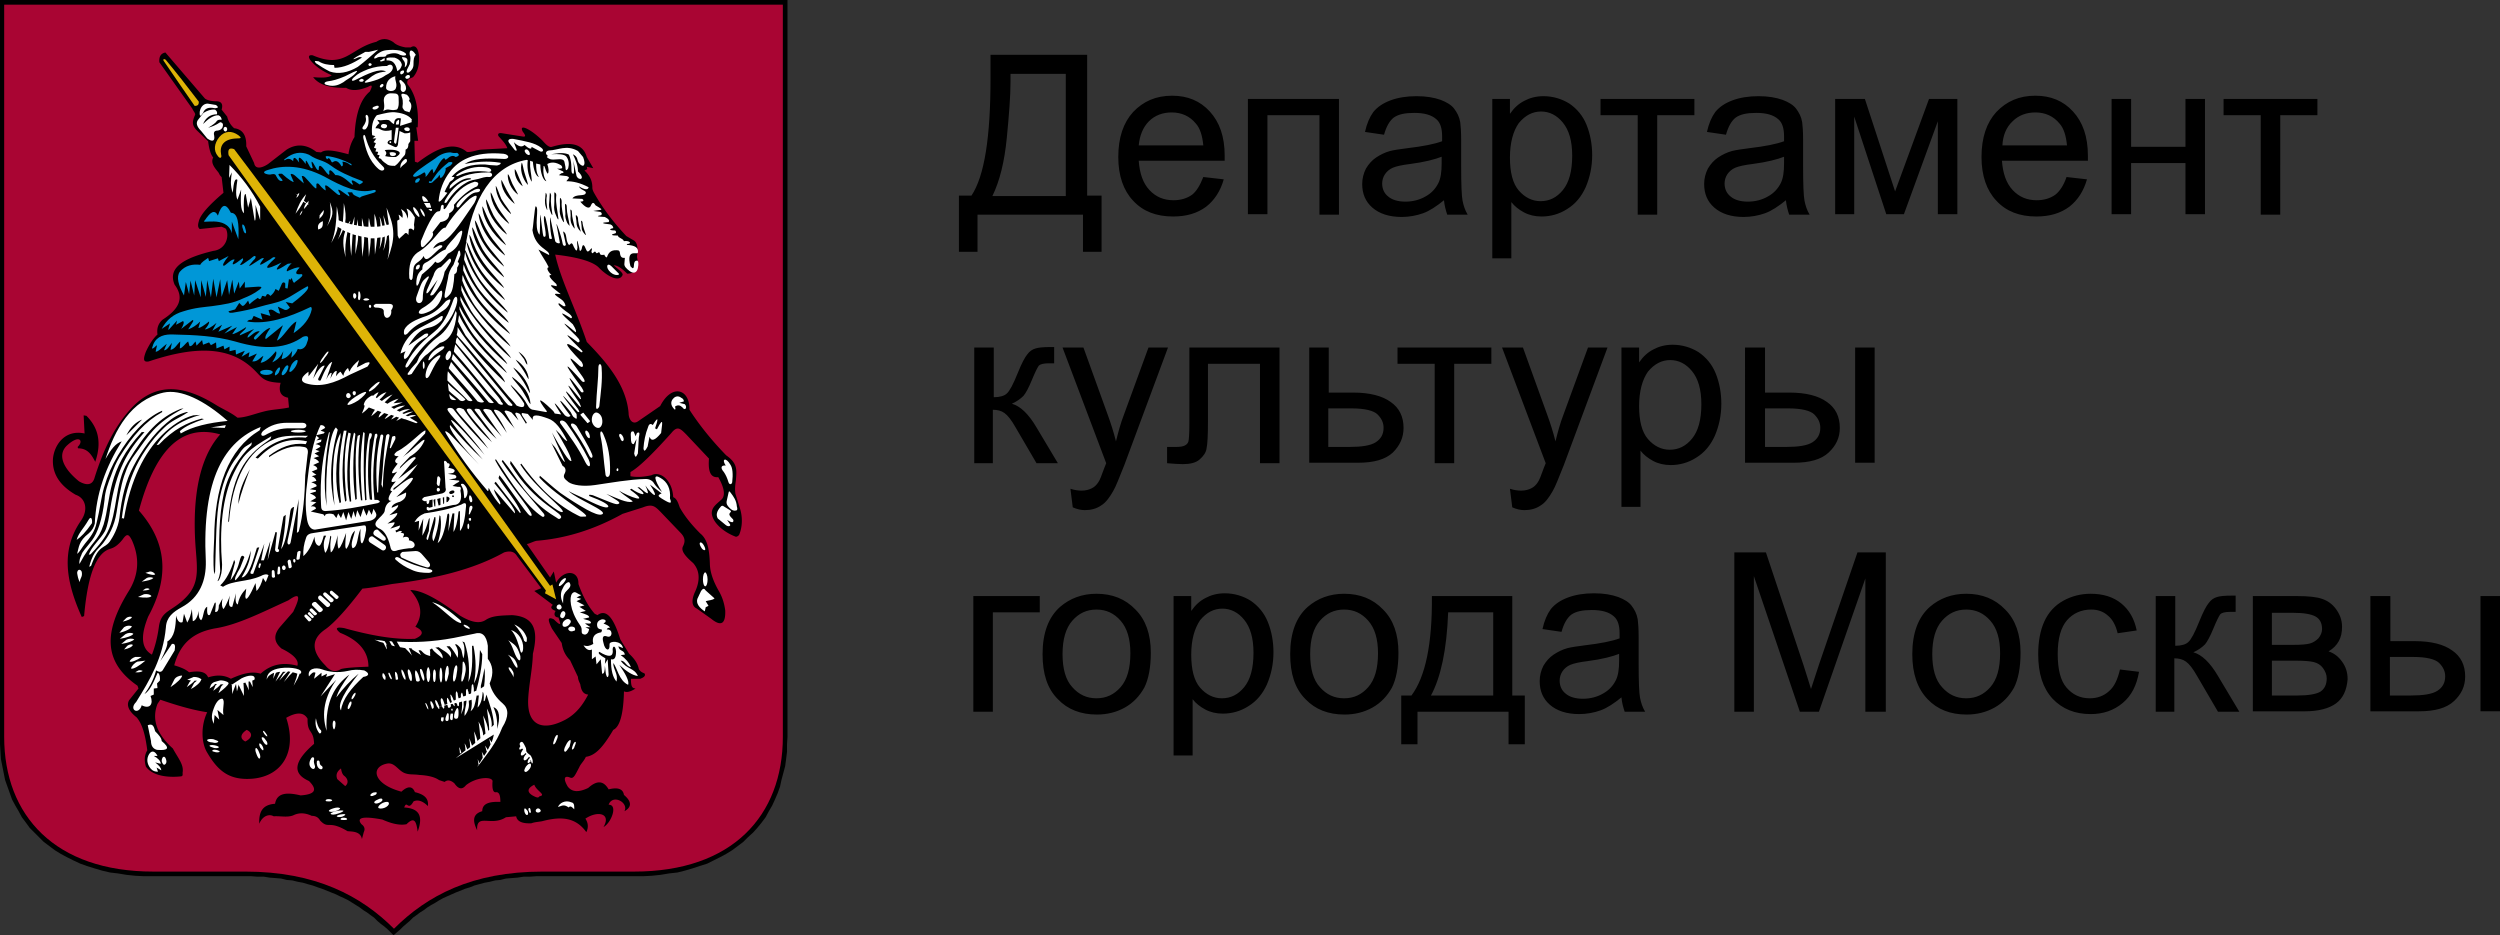
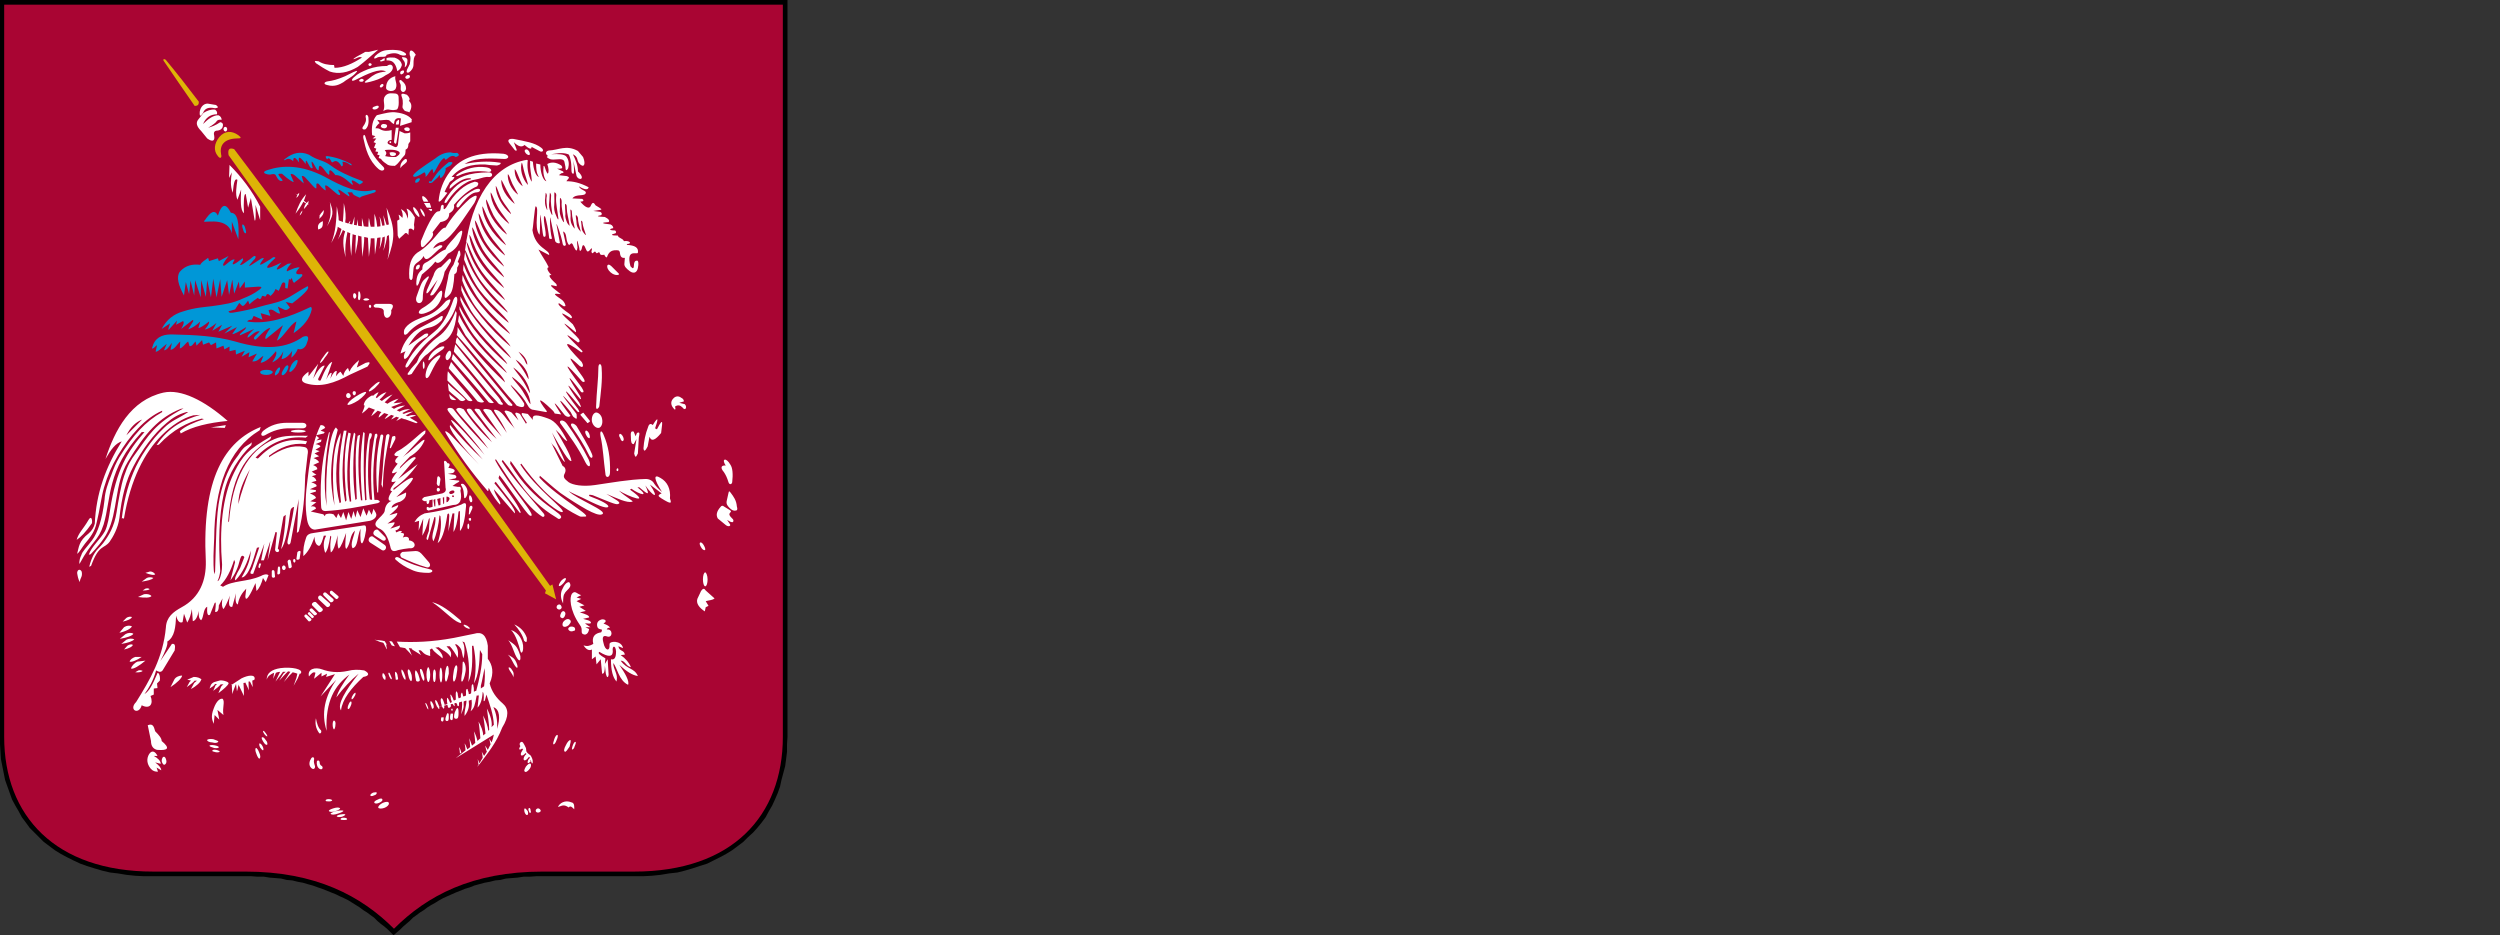
<svg xmlns="http://www.w3.org/2000/svg" viewBox="0 0 538.1 201.3" xml:space="preserve">
  <rect x="0" y="0" width="538.1" height="201.3" fill="#333333" stroke="none" />
  <path d="M0 0h169.5v158.6l-.1 1.6v1.6l-.2 1.6-.2 1.5-.4 1.5-.4 1.5-.3 1.4-.5 1.4-.6 1.4-.6 1.3-.7 1.2-.7 1.3-.9 1.2-.9 1.1-.9 1-1.1 1-1 1-1.2.9-1.2.9-1.3.8-1.3.7-1.4.7-1.4.7-1.6.5-1.5.5-1.7.5-1.6.4-1.8.2-1.8.3-1.9.2-1.9.1h-23l-1.4.1h-1.3l-1.3.2-1.3.1-1.2.1-1.2.3-1.1.1-1.2.3-1.1.2-1.1.3-1.1.3-1 .4-1 .3-1 .4-1 .4-.9.4-.9.4-.9.4-.9.5-.8.5-.9.5-.8.5-.8.6-.8.5-.8.6-.7.5-.7.7-.7.6-.7.6-.6.6-1.5 1.3-1.3-1.3-.7-.6-.8-.6-.7-.6-.7-.7-.7-.5-.8-.6-.8-.5-.8-.6-.8-.5-.8-.5-.8-.5-1-.5-.9-.4-.8-.4-1-.4-1-.4-1-.4-.9-.3-1.1-.4-1.1-.3-1-.3-1.1-.2-1.2-.3-1.2-.1-1.2-.3-1.2-.1-1.3-.1-1.2-.2h-1.4l-1.3-.1H31l-1.9-.1-1.9-.2-1.8-.3-1.7-.2-1.7-.4-1.7-.5-1.6-.5-1.4-.5-1.5-.7-1.4-.7-1.3-.7-1.3-.8-1.2-.9-1.2-.9-1-1-1-1-1-1-.8-1.1-.9-1.2-.7-1.3-.7-1.2-.7-1.3-.5-1.4-.5-1.4-.5-1.4-.3-1.5-.3-1.5-.3-1.5-.1-1.6-.1-1.6v-1.6z" />
  <path d="M1 1h167.5v157.6c0 17-10.9 29-32 29h-19.7c-15.2 0-24.9 5.2-32 12.3-7.1-7.1-16.9-12.3-32-12.3H33c-21.1 0-32.1-12-32.1-29V1z" fill-rule="evenodd" clip-rule="evenodd" fill="#a90533" />
-   <path d="M35.6 11.3c-1 .2-1.4.9-1.3 2.1l7.1 10c.2.5.7 1 .6 1.3-.6 1.4-.8 2.2.4 3.4l2.4 2.3c.2 1.7.6 3 1.1 3.5-.6 1.1.2 2.1 1.1 3.2.2.3.3.7.7 1l.4 3.4c-3.3 2.8-5 4.8-5.3 6.1-.2.7-.3 1.3.2 1.7l4.7-.5c.4.2.9.3 1 .6.7 1.7-.2 4.3-2.8 4.6-5.8 1.4-10 3.4-8.3 7.3 2.1 2.8 1 5.2-2.6 7.5-.9.8-1.3 1.8-1.1 3.2-1 .9-1.8 2.2-2.5 3.7-.6 1.6-.6 2.3.6 2.1 8.1-2.7 16-3.8 21.7.9 2.8 2.3 2.3 3.5 6.7 3.7-.5 1.8 0 2.9 1.6 3.2l.2 2.1c-1.7.4-3.7.4-5.5.9-2 .5-3.9 1.3-5.6 1.3-1.5-1.2-3.3-1.9-4.7-2.8-7.3-4.5-13.4-4.8-18.7 1.4-2.8 3.2-5.3 7.7-7.4 14.5-.4 1.2-1.4 1.7-3.3.6-3.8-3.1-4.5-5.9-2.6-7.7 2.7-2.5 3.7-1 2.3.3l.1.3c2.1 0 2.9 1.4 3.7 2.9 1.5-4.4.5-7.5-1.9-9.9l-.6-.1.2 3.9c-4.2-.9-6.5 2.4-6.8 5.4-.2 2.9 1.1 5.6 4.9 7.8 2.1.7 2.8 3.2 1.1 5.6-4.1 6-3.5 12.5.2 20.7l.5-.2c.8-9.1 2.7-13.7 5.7-14.5 1-.3 1.8-1 2.6-2 .9-1.3 1.3-1.2 2 .2 1.7 3.8 1.5 7.5-.8 11.1-5.2 8.5-5.5 15 2 20.2l.2.6-2 2.5c-.6 1-.2 2.3 1.6 3.7 1.3 1.5 1.9 4 2.3 7.1-.6 1-.7 2.1-.3 3.5 1.1 1.6 3.8 2.5 7.6 2.1.4-.1.3-.4.3-.8.3-1.7-.9-3-2.1-5.2-3.7-3.3-4.5-6.5-3.3-9.6l.6-.9c2.9 1 6.7 2.2 10.1 2.7-1.4 2.9-1.3 6.6 0 8.7 2.4 4.1 4.9 6 9.8 5.6 6.4-.6 9.6-5.9 7.2-13.1 2.3-1.3 3.8-1.2 4.6.2-.1 3.3 1.3 2.2 1.4 5.4-3.8 3.3-5.2 6.2-1.1 8 2.1 2.1 1 2.9-1.8 3.1-2.9-.7-5.1-.6-5.5 1.8-2.7.2-3.5 1.7-3.4 4.3.8-1.9 2.3-2.1 3.1-1.6 1.4-.1 2.9.3 4.2-.2 1.2-.6 2.5-.6 4 .1.8 0 1.4.3 1.8 1 1.9 2 1.7-.2 5.9 2.3 1 .1 2.8 0 3.1 1.7l.4-1.5c.3-.6.2-1.2-.5-1.7-1.3-1.6.8-1.7 4.5-1 2 .9 3.8 1.3 5.2 1 1.7-1.7 2.1-.6 2.4 1.6 1.2-3.3.4-5-2.9-5.2.6-1.7.8.9 2-1.3 1-.5 2.1 0 3.1 1 .2-1.6-.7-2.5-2.8-3-.5-1.3-1.5-1.4-2.9-.1-6-1.6-6.7-5.2-3.3-6 1.8-.5 2.5 1.4 4 2 1.1.4 1.7.2 3.2.4 1.7.1 3.2.4 4.2 1.1l1.2.4c.6-.5 1.3-.4 2.1.3.9 1.3 1.7 1.4 2.5.4 2.4-1.9 6-1.9 5.7-.7-.1 1.7.2 2.4.9 2.2.6.1.8.8.8 2.1-2.3-.1-3.9.3-3.9 2-2.1.6-2.1 2.1-1.1 4.1-.2-3.8 3-.7 6.2-2.8l2.2-.2c.2 1.1 1.3 1.6 3.3 1.5.7-.3 1.8-.3 2.5-.5 3.9-1 7-.8 9.3 2.4.5-1 .4-2-.2-2.9 2.7-1.8 5.6-1.1 3.9 1.8 1.6-.8 3.2-4.8 1.1-4.8.9-2.4 4.4-.4 3.4 1.4 1.5-.8 1.7-2-.1-3.5-.2-1.3-1.3-1.7-3.3-1.2-1.1-1.9-2.5-2-4.4-.3-1.9.9-3.4 1-4.4-.3-1-1.7-.8-2.5.6-1.9.7.2 1-.6 1.9-2.3.3-.7 1-1.3 1.4-2.2 2.1-.3 3.7-2.1 5.9-5.8 1.5-.7 2.2-3.7 2.3-8.3.6.3 1.4.1 2.5-.6-.7-.1-1-.3-1-2.1h2c.8-.3 1.1-.6 1-1 0-.3-.8-.2-1.3-1.1-.2-1.1-.9-2.2-2.1-3.3l-1.9-3.1c-1.3-4.3-2.9-6.7-4.9-5.2l-.6-.3c-1.5-1.7-2.6-3.9-3.5-6.4.1-3-3.1-3.2-4.8-.3l-.5-2.4-.8 1.3-5-7.2c.6-.1 1.5-.6 2.1-.7 6.1-.5 12.2-2.3 18.5-5.8l4.4-1.4c2-.8 2.6-.2 3.7.9l4.5 4.7c.9 1 .9 1.8.4 2.8-.5 1 .6 2.2 2.2 3.6 1.4 1.6 1.6 3.7.3 6.4-.7 1.7-.6 2.9.5 3.4l3.1 2.2c2.1 1.7 3.1 1.1 3-1.8-.2-1.5-.6-2.9-1.5-4.4-1-1.8-1.7-3.6-1.8-5.4-.1-3.6-.6-5.6-2.1-6.8-1.7-1.7-3.3-3.6-4.4-5.6-.4-1.2-.7-1.9-1.4-2.2-.2-3.8-2.9-5.7-4.7-4.7-1.5.3-2.9.5-4.5.2v-.9c2-1.1 5.4-4.6 8.8-8.4 1.3-1.6 1.9-1 3.2.3l4.9 5.2c-.2 2.5.2 4.2 2 4 1.2 2.1 1.7 4 .6 4.9-1.1 1-2 1.6-2 2.9.2 2 2.5 4 5.1 5 .2.1.6-.1.8-.4.7-1.7.8-3.8.1-5.9l-.9-2.9c-.2-1.2 0-2.1.1-3 .2-2.3.3-3.6-2.1-5.3-3.1-3.2-5.7-6.4-7.9-9.8.1-4.5-3.8-5.7-6.3-.8l-4.8 3.3c-1.2.8-2-.5-2-1.8-.5-5.9-4.5-10.7-9-15.3-2.4-7.2-5.6-13.3-6.8-18.8 4.5.5 7.9 1.4 9.3 2.7 2 2.1 4.5 3.3 5.2 1.7.2-.5-1.2-1.4-1.9-2.1.8 0 1.8.7 2.9 1.8 2 0 2.6-1.5 2.1-3.6.2-1.7.2-2.9-.6-3.5l-1.7-1c-2.8-3-5.1-6-7-9.4-.2-.4-.3-.7-.3-1 0-1.3-.4-2.5-1.7-3.7l.6-.3-.1-.5 1.4.3-1.4-2.4c-.8-2.9-3.5-3.4-7.5-2.2-.6.2-1.3-.5-2-1.3-2.5-2.5-5.2-3.8-4.3-2 .2.3 1 1.2.1 1.1l-4.4-.7c-1-.2-1.1.2-.9.6.8.9 1.6 1.7 1.9 2.6l-5.6.3c-1.1.1-2.1.6-3.1.5-3-2.5-6.8-.6-10.6 2.3l-.6-.2-.1-4.5h.8l-.4-2.9h.3c.3-4.4-.6-7.3-2.2-9.3-.3-1.3 1-1.2 1.3-1.6 1.3-1.6 1.2-3.4 1.2-4.4-.2-1.9-.9-2.5-1.8-1.9h-1.1c-1.2-.2-2.1-.6-2.6-1.1-1.3-.9-2.5-.9-3.7-.1-5.7 1.4-6.7 5.9-13.7 2.9-.8-.1-1 .2-.6.9 1.2 1.6 2.9 2.6 4.7 3.4-.6.5-1.9.6-4 .4 1.2 1.6 3.5 2.4 7.1 2.3 1.3.8 2.9.5 4.7-.2 1-.6 1-.2.4 1-1.8 1.5-3.1 4.4-3.3 9.8-.7 1.1-1.1 2.3-1.3 3.7-2.6-.7-4.9-1.2-5.9-.4l-1-.1c-2.3-1.8-4.5-1.7-6.4-.5l-4 3.1c-1.5 1-2.8 1.1-3-.2L53 31.5c.1-2.5-.9-3.7-2.6-3.9a4.7 4.7 0 0 1-1.5-2.5l-1.2-1.5c.4-1.3-.2-1.8-1.1-1.8-1 0-2-.2-2.5-.6l-8.5-9.9zm-5.7 98.6c3.3-12.3 8.7-18.9 17.5-16.4-3.5 3.9-6 10.8-5.4 22.7.3 5.6 1.3 9-2 12.4-3 3.1-5.3 2.7-5.8 6.3-.3 2.3-.9 4.5-1.5 6-2.3-1.3-2.5-4-.8-8.2 4.8-8.8 3.8-16.2-2-22.8zm23.2 47.2c1.3.6 1.3 1.7-.3 2.5-1.2-.6-1.1-1.6.3-2.5zm20.3 8.3c.1.7.3 1.3.7 1.6.8.6 1 1.6.2 2.2l-1.7-1.5c-.4-1 0-1.7.8-2.3zm41.6 3.5c.5 1.4 2.7 2.2 1.1 2.5-.2.4-.6.3-1.5-.2-1.3-.8-1-1.6.4-2.3zm-45-25.7c-2.9-2.9-3.2-5.6.1-7.8 1.8-1.3 4.5-4.2 7.9-8.7 2.2-.2 4.2-.6 6.4-1 8.9-1.1 17.3-3 24.1-6.8 1.3-.4 2.2-.2 2.8.8l5.2 6.9-1.5.6 4 3c-.7.6-.2 1 .6 1.3-.5.7-.2 1.4.6 1.4.3 1 1 2.4-1 .4-1.3-.6-1.4 0-.4 2l2.1 3.1c.2 1.4.7 2.6 1.8 3.7l1.7 3.6c0 .6.3 1.1.5 1.6.2 1.3.6 2.1 1.7 2.2-1.1 2.1-2.5 4.1-4.9 5.4-4.7 2.5-8.4 1.5-8-4.7.2-3.3.9-6.1 1-9.5 1.3-5.3.1-8-4.5-8.3-2.4.1-4.2.1-5.6 1-1.3.9-3.1.6-5.6-.9-4.8-3.6-8.3-5.5-10.7-5.5 2.3 2.6 2.9 5.2 1.1 7.9 1.9.9 1.8 1.8-.1 2.6-4.6.2-9.8-.8-15.2-2.3-1.7-.3-2.1 0-.9 1 4 1.6 6.1 4 6.1 7.3-2.5.1-4.7.2-5.9.5-1.1.7-2.3.6-3.4-.8zm-32.5 0c1.3-4.8 4.2-7.2 9.1-8 4.7-.8 9.8-3.4 15.5-6 2.4-1.7 2.7-1 1 2.5l-2.7 3.1c-1.4 1.6-1.7 3.2.2 4.8 2.7 1.3 3.8 2.6 3.4 3.7-2.9-.8-5.6-.4-7.9 1.7-1.7-.5-3.6-.2-6.4 1.1-1.4-.8-3-.9-4.9-.3-.5-1.2-1.8-1.5-4.1-1.1-.8-.7-1.9-1.1-3.2-1.5z" />
  <path d="M150.7 116.8c.2-.2.6.2.8.6.3.5.4 1 .2 1-.2.1-.6-.2-.8-.6-.3-.5-.4-.9-.2-1zm1.1 6.4c.2 0 .5.7.5 1.5s-.2 1.5-.5 1.5-.5-.7-.5-1.5.2-1.5.5-1.5zm-1.7 5.7.8-1.7c.4-.6.7-.6 1-.1l1.9 1.7c-.4.4-1.3.4-1.9.6l.6 1-.6.3-.2.9c-1.2-.8-1.9-1.7-1.6-2.7zm6.3-21 .4-1.8c.1-.5.2-.4.5 0 .6.8 1.2 1.6 1.3 2.9.2.6.1.9-.3.9-.5.1-.9-.2-1.3-.6-.5-.5-.7-.9-.6-1.4zm-.6-6.3c-.8-.9-.6-1.5.4-1.4-1-1.5.1-1.8 1-.2.5.7.6 2.1.4 3.8-.1.5-.6.6-.8 0-.3-1-.6-1.6-1-2.2zm0 7.4c-.2-.2-.5-.2-.7.1-.9 1-1 1.8-.6 2.5l1.7 1.4c.6.5 1.2.2.9-.2l-.6-.9c.4.2.7.5 1.1.5.3 0 .4-.5 0-.8-.6-.6-.8-.9-.4-1.3.2-.2.2-.3-.1-.5l-1.3-.8zm-17.3-12.5c.1-1.5.4-3.1 1-4.6.2-.7.6-.8 1-.4 1.4-2.3 1.1-1 .5.7l.4.2c1.7-3.3 1-.6.9.8-1.3 1.6-2.1 1.9-2.5.8l-.4 2.1c-.5 1-.8 1.2-.9.4zm-9.2-2.4c-.3-1.5.2-1.7.7-.3.9 2.1 1.4 4.7 1.3 7.9 0 1.2-1 1.3-1 .2-.4-2.9-.5-5.5-1-7.8zm-1.1-5.3c.6-.1 1.3.6 1.4 1.4.2 1-.2 1.8-.7 1.9-.6.1-1.3-.5-1.5-1.4-.1-.9.2-1.7.8-1.9zm-2.1 3.9c.2-.1.5.2.7.6.2.5.2.9.1 1-.2.1-.5-.2-.7-.6-.3-.5-.3-.9-.1-1zm7.3.7c.2-.1.5.2.7.6.2.4.2.8 0 .9-.2.2-.5-.2-.6-.6-.3-.4-.3-.8-.1-.9zm11.5-5.6c-.5-.6-.6-1.4 0-2 .5-.6 1.2-.6 1.7-.2.5.2.6.6.6.8l-1 .3 1.2.3c.6.6.1 1.6-.5.7-.5-.5-1-.6-1.6-.2.2.7 0 .9-.4.3zm-8.4 9.8.5-3.1-.6 1.1c-.5 0-.6-.5-.6-1.4-.1-1.1 0-1.5.6-1.3l.4 1 .3-.7c.6-.3.6 0 .4 1l-.2 3.4c-.3.5-.5 1.3-.8 0zm-11.4-8.5.3-.2c.1-.1.2-.1.3.1l1.2 1.5c.1.1.1.2 0 .3l-.3.2c-.1.1-.2.1-.3-.1l-1.3-1.5c-.1-.1-.1-.2.1-.3zm7.8 11.7c.2 0 .2.2.2.3 0 .2-.1.3-.2.3-.2 0-.2-.2-.2-.3 0-.1.1-.3.2-.3zm-4.6-13.2c.1-3.3.5-6 .5-8.5 0-1 .7-1 .7.2.2 2.6-.2 5.3-.5 8.1 0 .3-.7 1.1-.7.2zm-97.8 64.2c1.7.9 2.6-.2 1.9-2l.7-.3v-1.3l.8-.1-.1-1 .6-.6c.2-1.3-.5-2.1-.6-1.4-.9 2.1-1.6 3.6-2.7 4.3 1-1.4 1.9-2.9 2.5-5.1.5.3 1 .5 1.4 0l2.6-4.3c.2-1.2 0-1.5-.6-1.4l-2.5 3.7c1-1.9 1.7-3.6 1.5-4.2 1.6-1 1.8-3.1 1.9-5.6.3 1.2.8 1.7 1.4 1.4l.3-1.8.7 1.9c.5-.8.8-1.7 1-2.9l.2 2.6c.6-.1 1-.9 1.3-2.2-.1.9 0 1.7.5 2 .6-.7.4-2.5 1.3-2.9-.1 1.4.1 2.1.6 1.7l1-2.5c.3-.4.3.2.1 1.9.5.1.8-.3.8-1.4l.8-1.5c-.2 1-.2 1.8.2 2.3.2-.2.8-1.3 1.4-2.9-.4 1.8-.2 2.6.5 2.4l.8-2.9c-.2 1.3-.1 2.3.4 2.4.2-1.4.9-2.5 1.8-3.4l-.2 1.7c.1 1.3 1-.2 2.2-2.9l.2 1.7c.6-.5 1.1-1.6 1.4-2.8l.6.9.6-1.5c-.4-.3-1-.2-1.7.2-3 1.3-6 .9-8.1 2.3l-.6-.3c1.3-1.2 2.3-3.2 3-5.5l.2.5-1 3.9c1-1.3 1.6-2.6 2.1-4.6.2-.7.5-.9.9-.4l-.9 2.3c-1 1.7-1.3 2.5-1 2.7 1.6-1.7 2.5-3.7 3.3-6.4-.1 1.4-.3 2.9-2 5.8l.4-.1c1.2-.7 1.9-3 2.9-6.3l.5-.1-1.5 4.5c-.6 1.1-.5 1.3.2 1.2l2.4-6.5-.7 3.6h.6l1.4-4.2-.6 4.2 1.7-6.1.3.1-.4 3.8c.3.9 1.4.2.6-.3l1.2-6.9.5-.4c-.1 2.5-.4 4.9-1 7.4.9-1.1 1.5-4.3 2-8.2.1-.6.4-.8.8-.9-.4 2.8-1 5.4-1.4 7.3-.2 1 .6 1.1.7.1l1.7-9.1-.4 7.3.4-.3c1-3.7 1.3-7.9 1.4-12.1l.5-4.4c.2-1 0-1.6-.8-1.7-2.4-.5-4.8.4-7.5 2.2v-.3c2.4-1.8 4.9-2.9 7.9-2.5l.3-.6c-4.3-1-7.7.7-10.6 3.7l-.5-.2c3.1-3.3 6.7-4.7 10.8-4.3l.5-.4c-2.7 0-5.2-.2-7.2.7-5.9 2.4-9.1 8.9-9.8 17.7l-.2.2c.8-11.6 4.8-15 9.1-17.9l.2-.6c-5.1 2.9-6.2 4.2-8 7.8-2.6 5.2-3.2 12.5-2.6 19.8 0 1.4-.2 2.5-.7 3.4l-.3.2c.3-.6.5-1.3.6-2.2-.4-6-.3-11.8.8-16.8 1-4.4 3.3-7.7 5.9-10.3l.1-.6c-.6.6-1.3.7-1.9 1.4-.5.5-.9 1.3-1.4 1.9-1.4 1.8-2.7 4.4-3.6 8.6-.8 3.8-.8 9.4-1 15.9l-.2.6c-.3-2.7-.1-5.2 0-7.7.1-11 2.9-19.1 9.8-23.3l.2-.7c-7.7 3.1-12.7 11-11.8 28.9.1 4.1-1.3 7.8-5.2 9.9-1.8 1-3.3 2.1-3.4 4.4-.6 6.4-3.4 11.2-6.4 16-1.7 1.7.6 2.9 1.2.7zm17.9-59.7.2-.6-3.2.5 3 .1zm-31.9 24.1c.9-.6 1.9-1.6 3.3-3.6.1-.9-.2-1.7-.8-.6-1.1 1.9-2.1 2.7-2.5 4.2zM49 90.6c-5.1-4.5-10.1-6.9-13.8-6.1-7.1 1.6-10.5 8.1-12.5 14.3 1.2-2.1 2.2-3.4 3.5-3.8-3.5 5.6-5.5 11.2-5.8 17.7-.2.8-.6 1.5-1.3 2.1-2.2 1.7-2.1 3-2.5 4.4.5-.3 1-1.3 1.7-2.2 1-1.2 2.1-2.5 2.5-4.5.7-2.8 1-5.6 1.6-7.6.8-2.7 1.6-4.5 3-6.9 2.5-4.2 5.8-8 9.5-9.6v.3c-3.6 2-6.3 5-9.2 9.7-.7 1.2-1.2 2.3-1.8 4-.6 1.5-1.3 3.3-1.4 5.2-.5 4.3-1.5 7.1-2.7 8.7-1.3 1.7-2.1 2.4-2.3 3.2-.2.4-.5 1.1-.4 1.9 2.8-5.2 4-4.8 5.2-8.5 1.7-5.7.6-11.6 8.2-19.9h.6c-3.7 4.2-6.1 8.2-7.4 16.7-.2 1.4-.5 3.4-1.1 4.6-1 1.8-2.9 3.3-3.5 5.1l.4-.1c1-1 2.9-3.2 3.6-4.7 2.3-4.4 1.5-10.4 4.4-15.2 3.8-6.3 6.7-9.5 11.4-11.4l.6-.1c-6.4 3.4-7.5 5.9-10.3 9.7-1 1.3-1.7 2.5-2.5 4.9-.7 2.1-1.2 5.2-1.6 7.7-.5 3.2-1.7 5.1-2.9 6.7-.7.9-1.3 1.3-1.8 2.1-.5.7-1 2.1-1.2 3l.4-.2c1.7-4.7 2.8-3.6 4-5.2.7-1 1.8-2.9 2.1-5.1.5-4.6 1.4-8.1 3-11.1 1.7-3.3 4.3-7 7.2-9.4 1.3-1.1 2.4-1.8 4.2-2.3h.4c-2.1 1.4-3.6 1.8-5.2 3.4-2.7 2.5-5.3 6.4-6.6 9.6-1.3 3.1-2.1 6.5-2.5 10 .1-.5.3.2.5-.2 1.4-8.3 4.4-14.1 8.1-17.8 2.1-2.1 4.5-3.7 6.8-4.3l1.5-.1c-3.5 1-6.8 2.6-9.4 6.5l.5-.1c3.1-3.3 6.2-4.8 9.2-5.6l.5.1c-2.1.7-4 1.5-5.2 2.6l.2.5c2.5-1.5 6-2.3 10.1-2.7zm-31.8 34.7c0-1 .6-1 .4-2.2-.2-.6-.9-.7-1 .2.1.6.2 1.4.6 2zm9.2 8.5c1-.2 1.9-.6 2-1-.3-.1-.8-.1-1.2.2l-.8.8zm-.7 2.4c1.4-.3 2.5-.9 2.7-1.4-.5-.2-1.1-.2-1.7.2l-1 1.2zm.1 1.3c1.4-.2 2.8-.7 2.9-1.1-.5-.3-1.2-.2-1.7.1l-1.2 1zm.3 1.1c1.4-.2 2.5-.6 2.8-1-.5-.2-1.1-.2-1.7.1l-1.1.9zm.6 1.2c1-.2 1.8-.6 1.9-1-.3-.2-.8-.1-1.2.2l-.7.8zm4-12.7c.7 0 1.4-.1 1.5-.3-.2-.2-.6-.2-.9-.1l-.6.4zm-1 1.4c1.4.2 2.6.2 2.9-.2-.3-.4-1-.5-1.6-.4l-1.3.6zm.8-3.3c1.2-.2 2.2-.4 2.5-.8-.4-.2-1-.2-1.4 0l-1.1.8zm.8-1.9c1 .4 1.9.6 2.1.3-.2-.3-.6-.6-1.1-.6l-1 .3zm-2.2 21.4c.8.1 1.5-.1 1.6-.3-.2-.1-.6-.2-.9-.1l-.7.4zm2.2-2.5-1.7.2c-.7.3-1.3 1-1.4 1.5.5.2 1.8-.6 3.1-1.7zm-.8-.8h-1.4c-.6.2-1.1.6-1.2 1 .4.2 1.6-.3 2.6-1zm6.2 6.5c1.4-.9 2.5-2 2.5-2.5-.6 0-1.4.3-1.7.9l-.8 1.6zm3.6-1.6c.3.1.6.1.8.2l-.3.3-.6 1.1c.7-.5 1.4-1 1.7-1.4h.5c-.2.2-.4.3-.6.5l-.7 1.3c1.2-.6 2.1-1.5 2.2-2h.1c-.3-.4-1-.6-1.7-.6l-1.4.6zm6.9.2c-.9.3-1.3.2-1.8.9l-.3.8c.5-.3 1-.6 1.2-1 .1 0 .2.1.4.1-.1.1-.2.2-.3.2l-.5 1.2c.7-.5 1.3-1 1.6-1.4h.6c-.2.2-.3.2-.5.5l-.6 1.4c1.1-.8 2.1-1.7 2.2-2.1.1-.4-1.6-.8-2-.6zm10.2-.2c.2-.8.9-1.2 1.6-1.5l-.2 1.3.6-1.3c.2-.1.6-.2.9-.2l-.2.4-.8 1.7 1.1-1.4.5-.7h.6l-.5.4-.9 1.5 1.2-1.3.7-.7c.2 0 .3.1.5.1l-.4.6-1 1.6 1.2-1.4.7-.7c.4.1.8.2 1 .3l-.2.9-.6 1.7.9-1.6.4-1h.2c.8-1-2-1.5-4.3-1.2-2 .3-3 1.1-3 2.5zm-7.5 1.1c0-.1 0-.1 0 0v.3l.1 1.7c.2-.8.6-1.6.8-2.2l.2 1.6c.2-.5.2-1 .4-1.5v.2l1.1 2.3c0-1 0-1.9-.1-2.8.2 0 .2 0 .4-.1l.8 1.7c-.1-.6-.1-1.3-.1-1.9h.3l.6 1.2c0-.5-.1-1-.1-1.4.3-.1.5-.2.5-.3.2-1.1-1.4-.9-2.8-.2l-2 1.3h-.2v.1h.1zM27.2 93.7l3.4-3.4c-1.3.5-2.5 1.6-3.4 3.4zm19 60.2 1 1-.4-2.1 1.3 1.1c-.3-1.6.4-2.9-.2-3.5-.5-.1-1.3.4-1.9 2.1-.7 1.8-.3 2.5 0 3.3l.2-1.9zm11 3.9c-.2-.3-.4-.5-.5-.5-.2.1 0 .4.2.7.2.3.5.5.6.5.1 0 0-.3-.3-.7zm0 1.5c-.3-.5-.6-.7-.8-.6-.2.1 0 .5.3 1s.6.7.8.6c.1-.1.1-.6-.3-1zm-.7 1.3c-.2-.4-.5-.6-.6-.6-.2.1-.1.5.1.9.2.3.5.6.6.6.2-.1.1-.5-.1-.9zm-.7 1.4c-.2-.6-.6-1.1-.7-1-.2.1-.2.6.1 1.3.2.6.5 1 .6 1 .3-.1.3-.7 0-1.3zm-9.3-.6c-.4-.1-.8 0-.8.2-.1.1.3.2.7.3.4.1.8 0 .9-.1 0-.1-.3-.3-.8-.4zm-.4-1c-.6-.1-1 0-1 .1 0 .2.4.3 1 .5.6.1 1 0 1-.2 0-.1-.4-.3-1-.4zm-.2-1.3c-.7-.1-1.3 0-1.3.2-.1.2.5.5 1.1.5.6.2 1.2.1 1.3-.2 0-.1-.5-.3-1.1-.5zm20.6-13.5c.5-.6.9-1.1 1.4-.8l-.3 1.3 1.6-1.3v.8l1.2-.6-.2.7 1.9-.6-3.1 4.8 3.4-3.6c-2.5 3.6-3.3 7.2-2.1 11-.3-6.4 1.8-9.8 4.9-12.1-1.4 1.9-2.5 3.7-2.8 4.9 1.5-2 3.1-3.7 4.8-5.1-2.9 3.7-4.7 6.7-3.8 7.9.3-2.4 2.2-4.8 4.8-7.2 1.3-.2 1.4-.8.2-1.4-1.2-.2-2.4-.2-3.5.1-2.3.5-4.1.2-5.5-.3-1.6-.6-3.3-.1-2.9 1.5zm1.5 9c-.2 1-.1 2.1.7 3.2.2.2.6-.1.4-.6-.6-.5-.9-1.5-1.1-2.6zm3.9.5c-.2 0-.3.4-.3.9 0 .6.2 1 .3 1s.3-.5.3-1c.1-.5-.1-.9-.3-.9zm3.7-4.1c-.2-.1-.4.2-.6.7-.2.4-.2.9-.1.9.2.1.4-.2.6-.7.2-.4.2-.8.1-.9zm.9-1.9c-.1 0-.4.2-.6.6-.2.3-.3.7-.2.8.1.1.4-.2.6-.6.2-.3.3-.6.2-.8zm29.7 3.1c.6 1.3.9 2.8.8 4.7.7-2.3.6-4.2-.8-4.7zm-6.9 9.8c-.1-.4-.2-.8-.5-1.2.1.5.2 1 .2 1.4l.3-.2zm-15-23.1c.2.1.5.2.7.2l-.6-1c-.2-.1-.5-.1-.6-.1l.5.9zm-1.8 6c-.2 0-.2.2-.2.6.1.4.3.7.5.8.2.1.2-.2.2-.6-.1-.3-.3-.7-.5-.8zm1.2-.1c-.2 0-.1.3.1.8.2.4.3.6.5.6.1-.1 0-.4-.2-.8-.1-.3-.3-.7-.4-.6zm1.4-.2c-.1 0-.1.6 0 1 .1.6 0 .8.3.7.4 0 .3-.2.2-.7 0-.5-.3-1-.5-1zm1.4-.5c-.2.1-.1.6.1 1.2s.5 1 .6 1c.2 0 .1-.6-.1-1.1-.2-.7-.6-1.1-.6-1.1zm1.4 0c-.2 0-.2.6 0 1.3.1.6.4 1.2.6 1.2.2-.1.2-.6.1-1.3-.2-.7-.5-1.3-.7-1.2zm1.6.2c-.2 0-.2.8-.1 1.4.2.7 0 1 .6 1 .5-.1.4-.4.2-1-.1-.6-.6-1.4-.7-1.4zm1-.3c-.2 0-.1.6.1 1.3.2.7.5 1.3.6 1.2.2 0 .2-.6 0-1.3-.2-.7-.4-1.3-.7-1.2zm1.7-.4c-.2 0-.4.7-.4 1.6 0 .9.2 1.6.4 1.6s.4-.7.4-1.6c0-.9-.3-1.6-.4-1.6zm1.3.5c-.2 0-.3.6-.3 1.4 0 .8.1 1.3.3 1.3.2 0 .3-.6.3-1.3.1-.8-.1-1.4-.3-1.4zm1.4-.4c-.2 0-.3.7-.3 1.6 0 .9.2 1.6.3 1.6.2 0 .3-.7.3-1.6 0-.9-.2-1.6-.3-1.6zm1.4-.4c-.2 0-.4.8-.5 1.7-.1 1 0 1.7.2 1.7s.4-.8.6-1.7c0-.9 0-1.6-.3-1.7zm1.9-.1c-.2 0-.5.7-.6 1.7-.2 1-.1 1.8.1 1.8s.5-.7.6-1.7c.2-1 .2-1.8-.1-1.8zm1.5-.8c-.2-.1-.1 1-.2 2.2-.2 1.1-.3 2.1-.1 2.1.2.1.6-.9.8-2.1.2-1-.2-2.2-.5-2.2zm-8.1 8.9c-.1 0 0 .4.2.8.1.3.3.6.4.6 0 0 0-.4-.2-.8-.1-.3-.3-.6-.4-.6zm1.1-.4c-.1.1-.1.6.1 1 .2.5.1.8.4.6.2-.1.2-.3.1-.8-.2-.4-.4-.8-.6-.8zm10.8-3.3v.6c.2-.2.5-.3.7-.5.2-1.4.2-2.8.1-3.9-.3 1.4-.5 2.7-.8 3.8zm-.4 1.8-.3 2.9c.6-.6 1-1.7 1.1-3.4.2.2.3.7.2 2 .3.1.3-.3.6-1.4.7 2.1 1.5 4.2 1.6 6.5l-.5.5c.2-1-.2-2.5-1-4 .2 1.6.5 3.3.5 4.6l-.2.2c-.1-1-.5-2.1-1.1-3.3.2 1.3.4 2.7.5 3.9-.2.2-.3.2-.5.4 0-.9-.4-1.9-1-3 .2 1.2.3 2.5.4 3.6-.2.2-.4.3-.6.6-.2-.7-.4-1.4-.8-2.1.2.9.2 1.7.3 2.5-.2.2-.5.4-.7.6-.2-.5-.3-1-.6-1.6.1.6.2 1.3.2 1.9-.2.2-.4.3-.6.5-.2-.4-.3-.9-.6-1.3.1.5.2 1 .2 1.5l.1-.1c-.7.6-1.5 1.2-2.2 1.8l8.2-5.1c-.1.5-.2 1-.5 1.7-.2-.3-.3-.6-.5-.8l.3 1.2-.6 1.2c-.2-.3-.3-.6-.6-.9.2.5.2.9.4 1.3l-.6.9c-.2-.3-.3-.6-.5-.9.1.5.2.9.2 1.3-.2.4-.5.8-.7 1.2-.1-.3-.2-.6-.4-.9.1.4.2.8.2 1.2-.1.2-.2.2-.2.4.1-.2.2-.2.2-.3 0-.1.2-.2.2-.2 1.7-2.3 3.6-4.5 4.9-7.9 1.5-2.4 1.4-4.1.1-5.2-1.4-1.2-2.4-2.6-2.8-4.3 1-2.3.6-4-.4-5.3V139c-.3-2.3-1.3-3.1-2.9-2.6l-4.4.9c-4.8.9-8.7 1-12.3.8l.7 1.2c.4.1.7.1 1.1.2.2.2 1.4 1.4 1.5 1.7-.1-.2-.6-1.5-.7-1.7 1 .1.6.1.6.2.2.2 1.8 1.1 2 1.3l-.5-1c0-.1.3 0 .5 0 .9 1 1.3 1 2 1.2-.1-.6.1-.9-.1-1.4.3 0 .2-.2.5-.2.5.9 1.7 1.5 2.2 2.1.4-.5-.7-1.9-1.5-2.3.3 0 .4-.1.7-.1.6.5 2.2 1.2 2.6 2.2.2-1 .2-1.2-.9-2.4h.7c.6.6 1.3 1.7 1.7 2.5.2-1 .1-2.1-.6-2.9h.4c1.3 1 1 1.5 1.4 3 .3-.4.5-2.9-.2-3.6.2 0 .3.1.5.2 1 3.1 1.1 5.9.8 8.5.9-1.8.9-4.5.8-7.8h.3c.6 3 .6 5.6.1 8.1 1-1.7 1.2-4.2 1.3-7.2.2.3.3.6.5.9 0 2.7-.7 5.7-1.3 7.9-.2 0-.3.1-.5.2 0-.5 0-.9-.1-1.2 0-.3-.1-.5-.2-.4-.1 0-.2.2-.2.6 0 .3-.1.8-.1 1.3-.2.2-.3.2-.5.2 0-.3-.1-.6-.2-.8 0-.2-.1-.4-.2-.3-.1 0-.2.2-.2.5v.9c-.2.1-.4.2-.6.2-.1-.4-.2-.9-.3-.8-.1 0-.1.2-.2.4v.6c-.2.1-.3.2-.5.2-.1-.4-.2-.8-.2-1.1l-.2-.4c-.1 0-.2.2-.2.5v1.3l-.4.2c-.1-.1-.1-.2-.1-.2-.2-.6-.6-1.2-.6-1.1-.1.1-.1.2 0 .4 0 .3 0 .5.2 1 0 .1 0 .1.1.2l-.4.2c-.2-.6-.6-1.2-.6-1.1-.1 0-.1.2-.1.5 0 .2 0 .4.1.8-.2.1-.4.2-.6.2 0-.2-.1-.3-.1-.4-.2-.6-.4-1.1-.6-1-.2.1-.2.6 0 1.3.1.1.1.2.1.3-.2 0-.4.1-.6.2 0-.2-.1-.4-.2-.6-.2-.6-.5-.9-.6-.8-.1.1 0 .6.2 1 .1.2.1.3.2.4-.1 0-.1 0-.1.1l.1-.1c.2.3.3.5.4.5.1-.1.1-.2 0-.6h.6c.2.3.3.6.4.5.1 0 .2-.2.1-.6.2-.1.5-.1.7-.2.1.4.1.8.5.6.3-.2.3-.3.2-.7.1 0 .2-.1.4-.1.2.2.3.5.4.5.1-.1.1-.2 0-.5v-.1c.2-.1.3-.1.4-.1.1.1.1.2.2.3 0 .2.1.4.2.4.2 0 .2-.2.2-.5v-.3c.2-.1.4-.1.6-.2.2.5-.1 2.8-.2 2.8.1-.1.6-1.3.6-1.7V151c.2-.1.4-.2.6-.2 0 1.1-.5 2.1-.4 3.3 1-1.3 1-2.3.9-3.1v-.2c.2 0 .3-.1.6-.2 0 .2.2 1.2-.2 2.5.8-.7.9-1.3 1.3-3.4h.5zm-8.1 5c-.1.4-.2.8.2.9.3 0 .3-.4.3-.9H95zm1.4-.9c-.2 0-.2.2-.4.7-.2.5-.2 1 .2 1s.4-.4.4-1c0-.5 0-.6-.2-.7zm.6.1c-.2.7-.2 1.4.2 1.4.3.1.3-.6.3-1.4H97zm.3-1.1c-.1 0-.2.2-.2.4h.4c-.1-.2-.1-.4-.2-.4zm1.2-.1c-.2 0-.3.2-.6.9-.2.7-.3 1.4.2 1.4.6.1.6-.6.6-1.3 0-.7-.1-1-.2-1zM93 129.6c2.3 1.5 4.4 3.9 5.8 4.4.5.2.6.1.3-.5-2.1-1.8-4.1-3.4-6.1-3.9zm7.6 5.1c-.4-.2-.7-.3-.8-.2-.1.1.2.4.5.6.4.2.7.3.8.2.1-.1-.1-.3-.5-.6zm-20 3c.7.2.6.2 1 .4s.9.1 1 .4c1.3 2.7.3.2.6.2l.1.1-.5-.8c-.8-.2-1.5-.2-2.2-.3zM70.7 172c-.4 0-.7.2-.6.3 0 .2.3.2.8.2.4 0 .6-.2.6-.2 0-.2-.4-.3-.8-.3zm1 2c-.6.2-1 .4-.9.6.2.2.8.2 1.4 0 .6-.2 1.1-.5 1-.6-.2-.3-.9-.2-1.5 0zm.6.6c-.8.2-1.3.5-1.1.6.2.2.8.2 1.6-.1.7-.2 1.2-.5 1.1-.6-.1-.1-.9-.1-1.6.1zm1 .7c-.5.1-.9.3-.8.4.1.2.6.2 1.1.1.5-.2.8-.4.7-.5-.1-.1-.5-.1-1 0zm.6.7c-.4 0-.6.2-.6.3 0 .2.4.2.8.2s.7-.1.6-.2c0-.2-.3-.3-.8-.3zm8.5-3.2c-.6.3-1 .7-1 1 .1.3.7.3 1.3.1.6-.2 1.1-.7 1-1 0-.4-.6-.4-1.3-.1zm-1.1-.7c-.5.2-.9.5-.7.7.1.2.6.2 1 0 .5-.2.8-.5.7-.7 0-.3-.5-.3-1 0zm-1-1.5c-.4.2-.6.4-.6.6.1.2.4.2.8 0 .4-.1.6-.3.6-.6-.1-.1-.4-.1-.8 0zM68.8 164c-.1-.4-.5-.4-.6-.1-.1.6.1 1.3.6 1.6.6.3.8-.3.5-.6-.4-.2-.5-.5-.5-.9zm-1.2-.5c.1-.5-.3-.7-.6-.3-.4.6-.6 1.4-.1 2 .6.7 1 .1.9-.3-.2-.6-.3-.9-.2-1.4zm55.5-35.7c-.5.7-.6 3.4 1.7 6.7.9 1.1-.2 1.9 1.1 2.1.5-.1.8-.5.9-1.2l-.8-.4h1.1l-1.2-.8c.4-.1 1.3.2 1.3-.2-.1-.5-1.2-.6-1.7-.8l1.3-.3c.1-.4-.7-.7-2-1.1l1.3-.3-1.4-.9 1.1-.3-1.7-.9 1-.5-1-.3 1-.5c-1-.3-1.3-1.1-2-.3zm-1.9 2.1c0-1.3.1-1.9.3-2.1.3-.8 1.9-1.4 1-2.5-.5 0-1 .4-1.6 1.8-.3.9-.2 1.8.3 2.8zm-.4-4.9c-.4.5-.6 1-.5 1.1.2.2.6-.2 1-.6.4-.5.6-.9.5-1-.2-.2-.6.1-1 .5zm-.4 5.1c-.3 0-.6.2-.6.6 0 .2.2.5.6.5.2 0 .5-.2.5-.5-.1-.4-.3-.6-.5-.6zm1 1.5c-.2-.2-.6.1-.7.5-.2.4-.2.8.2.9.2.2.6-.1.7-.5.2-.4.1-.8-.2-.9zm1.1 1.7c-.5-.2-1 .2-1.3.6-.2.4-.2.9.2 1 .4.1 1-.2 1.2-.6.4-.4.3-.8-.1-1zm1.2 1.8c-.2-.2-.6-.3-1-.2-.4.2-.5.5-.3.7.2.3.7.4 1 .2.4 0 .5-.3.3-.7zm5.7 1c-1.3.2-2.1.9-1.7 2.5-.7.4-1.3.6-2.1.3.6 1 1.3 1.2 1.8.9v2.1l.8-.6.2 1.7.9-1.1.3 3.1c.4.1.6-.5.6-1.7l.2 1.7c.2.9.5 1 .6.2l-.2-3.3-.6 1 .1-1.2c-1.2-.7-1.7-1.1-1.3-1.4 2.1 1.3 2.9 1 2.9-.1-.2-1.3.6-1.4.7 0 0 1.3-.3 1.9-1.1 1.7 0 2.4.4 3.9 1.2 4.8.4-1.7-.7-2.5-.7-4 .8.9 1.2 3.8 3.2 4.7.3-.8-.6-2.4-1.9-4.3 1.5 1.4 2.9 2.3 4 2.4-.8-1.8-2.4-1.4-3.7-3.3 1 0 1.1 1.2 2.2 1.4-.4-1-1.2-1.9-2.2-2.6l.9-.1c-.2-1.1-1.2-.6-1.4-1.8l1 .4c-.3-1.7-3-1.6-2.9-.8.1 1.7-1 1.3-1.3-.3-.4-1.4 0-1.7.8-1.4 1.2.4 1.3-1.7-.1-1.5.1-.3.3-.4.7-.4-.2-.4-.7-.6-1.4-.9l.4-.3c.2-.4-.1-.6-.7-.6-.8.2-1.3.7-1 1.7.2.4.5.4.9.5.1 0 .1.3-.1.6zm-18.9 9.7c.1-.7.2-1-.5-1.9-.3-.3-.6-.4-.5 0 .2.6.9 1.2 1 1.9zm-1.2-4.9c.8.7 1.1 1.9 1.7 2.6.4.5.5.1.3-.5-.5-1.4-1-1.5-2-2.1zm.1-3.1c1 1.2 1.2 2.9 2 4 .5.7.7.2.6-.6-.7-2.3-1.2-2.4-2.6-3.4zm.6-2.2c1.1 1.1 1.7 3.4 2 4.5.2.8.6.2.6-.6.1-1.6-1-3.4-2.6-3.9zm.7-1.2c1 1.1 1.8 2.3 2.1 3.5.6.6.6.2.6-.6-.5-1.4-1.4-2.3-2.7-2.9zm9.4 39.3c.8-.2 1.2-.7 2.3.1.4-.5.8 0 1.2.4 0-.5.1-1.4-.6-1.5-1.4-.6-2.6.2-2.9 1zm-4.3.3c-.2 0-.5.2-.5.5 0 .2.2.4.5.4s.6-.2.6-.4c-.1-.3-.3-.5-.6-.5zm-2.8 0c-.2 0-.2.4-.1.8.2.5.4.7.6.6.2 0 .2-.4.1-.8-.2-.3-.5-.6-.6-.6zm.9-.1c-.2.1-.2.3-.1.6s.2.5.3.5c.2-.1.2-.3.1-.6 0-.4-.2-.5-.3-.5zm.3-10.3c.3.6.2.8.4.7.1-.1.2-.8-.4-1.7-.2-.2-.6-.4-.8-.7-.2-.2-.1-.5-.2-.9-.5-1-.7-1.6-1.2-1.2-.2.2-.2.5 0 .8-.2.3-.3.6-.2.7.2.1.3 0 .6-.2.1.1.1.2.2.3-.1 0-.2.1-.2.2-.3.4-.4.8-.2 1 .2.1.6-.1.9-.5.1 0 .1.1.2.2l-.3.3c-.3.4-.4.9-.2 1 .2.2.6-.1.9-.5.1-.1.1-.2.2-.2.1.1.1.2.2.2l-.3.3c-.2.3-.3.7-.2.8.1.2.4-.1.7-.4-.3 0-.2-.1-.1-.2zm0 .8c-.2-.2-.6.1-1 .6-.3.5-.5 1-.2 1.1.2.2.6-.1 1-.6.3-.4.4-.9.2-1.1zm9.7-4.7c-.2-.1-.4.2-.6.7-.2.5-.2.9-.2.9.2.1.5-.2.6-.7.2-.4.3-.9.2-.9zm-1.1-.4c-.2-.1-.7.4-1 1.1-.4.7-.5 1.3-.2 1.4.2.1.6-.5 1-1.1.2-.7.3-1.3.2-1.4zm-2.8-1.1c-.2-.1-.5.3-.7.9-.2.6-.3 1-.2 1.1.2.1.5-.3.7-.9.3-.6.3-1.1.2-1.1zM43 24c-.1 1.2.2 1.1.7.3.4-1 1.2-1.3 2.6-1 .7-.1.8-.2.2-.7l-1.8-.3c-.8 0-1.5.6-1.7 1.7zm5.5 3.3c-.2 0-.4.2-.4.5 0 .2.2.5.4.5s.4-.2.4-.5-.2-.5-.4-.5zm-5.8-1.6c-.6.7-.4 1.5.6 2.5l1.3 1.6c1.1.8 1.7.6 1.5-.6-.2-.8.1-1.1.8-1.1.5-.1.8-.3 1-.7.2-.6.1-1-.5-1.1-1 .7-1.9 1-2.6 1.2 1-.6 1.7-1.1 1.9-1.5.2-.2.6-.3 1-.2 0-.4-.2-.8-.7-1-1.1 0-2.2.8-3.3 1.9.6-1.4 1.6-2.1 3-2.1.1-.4 0-.7-.4-1-.9-.1-1.7.2-2.5.7l-1.1 1.4zm6.6 12.6.6-1.2c-.2 1.5-.4 2.8.2 4.4.2-2.4.5-3.2 1-2.8-.2 1.5-.5 3.1 0 4.3l.8-2.2c-.1 2.3-.2 4.4.6 5.1-.1-2.5 0-4.4.4-4.1l.5 2.9.6-2.1.8 4.8c.2.5.3-1 .2-3.3l1 3.3v-2.9c-1.7-3.4-4-6.4-6.6-9l-.1 2.8zm19.3-25.1c-1.1-.2-.9 0-.6.4 1 .7 2 1.3 3 1.8 1.8.6 3.8.3 6-1 1.6-1.2 3-2.5 4.4-3.7l-1.7.4c-.6.2-1-.1-1.3.2-2.7 1.4-2.9 1.8-1.4 1.1.4-.2.8-.1.9 0-2 1.3-4 2.2-5.9 2.2l-.1-.6c-1.2 0-2.4-.2-3.3-.8zm11 .4c-.2 0-.3.2-.3.3 0 .2.2.3.3.3.2 0 .4-.2.4-.3 0-.2-.2-.3-.4-.3zm2.3 4.7c-.2.2-.2.5 0 .5.1.1.3 0 .5-.2s.2-.4 0-.5c-.1-.1-.3 0-.5.2zm5.7-2.1c-.3.2-.5.4-.3.6.1.2.3.2.6.1s.4-.4.3-.6c-.1-.2-.4-.2-.6-.1zm-1.3-.9c-.2.2-.2.5-.1.6.1.2.3.1.6-.1.2-.2.2-.5.1-.6-.1-.1-.4 0-.6.1zM77.7 17c-.2.1-.4.2-.4.4.1.2.3.2.6.2.2 0 .4-.2.4-.4-.2-.2-.4-.3-.6-.2zm3 5.9c-.4.1-.6.3-.5.5.1.2.5.2.8.1.4-.2.6-.4.5-.6 0-.2-.4-.2-.8 0zm-10.1-5.4c-.8.1-1.1.6-.2.8 1.7.5 2.8-.2 3.5-.6.7-.6 1.7-1 2.5-1.8.7-.7.6-.8-.3-.4l-1.8.9c-1.6.7-2.8 1-3.7 1.1zm5.5-.8c-.6.6-.4.9.4.5 2.6-1.3 5.2-2.6 6.6-1.8-.9.1-1.8.2-2.7.8-.4.2-.7.5-1.1.8-1.2.8-1 1 .4.6 1.1-.3 2.2-.6 3.3-1.4.4-.2.8-.4 1.1-.7 1-1 .2-2.1-.8-1.3-1.4 0-2.7.2-4.1.7-1.4.6-2 .8-3.1 1.8zm7.2-3.7c.3 0 .5 0 .8.1.7.2 1.2 1 1.4 2.2.5-.2.8-.6 1-1.3-.1-.7-.6-1.3-1.6-1.6-.6 0-1.1-.1-1.7.1v.5zm-1.2-.1c-.6.2-.2.4.1.3l.6-.2v-.5c-.3.1-.4.2-.7.4zm-1.4-.8c-.3.5-.2.6.3.4.8-.6 2.1.1 2.2-.7 1.1-.4 2.1-.5 2.9 0 1.3.5 2.1-.2.1-.9-1-.2-2.1-.2-3-.1-1 .1-1.8.6-2.5 1.3zm5.8.2c.2.9.9.7.6 2.2.5-.3.6-.9.6-1.6-.1-.5-.6-.6-1.2-.6zm1.7-.4c.2.2.2.9 0 1.9l-.6 1.2c-.2.6 0 .7.4.6.6-.4 1-1 1-1.7 0-1.2.1-1.7.5-2.1-.8-1.3-1.5-1.2-1.3.1zm-5.1 7c0 .8 1.8 1 2.1.1.4-1-.3-1.7-.1-2.6-1.2.3-2 1.1-2 2.5zm-.4 2.1c-.3 1 .3 1.6-.2 2.9 1-.6 1.3-.2 2.1-.2.8-.1.9 0 1.1-.6.2-.6.1-1.4.1-2.1 0-.7-.4-.9-1.1-.9-1-.1-1.6.1-2 .9zm3.4-3.1c.4.7-.1 1.2.3 1.7s1 0 1-.6-.3-1.1-.8-1.5c-.4-.5-.9-.3-.5.4zm.4 3c.2.5.2.9.2 1.4-.2 1.2.1 1 .2 1.3.3.5.8.3 1.2.6.6-1 .6-1.9-.1-2.5.3-.3.2-.7-.4-1.3-1.1-.4-1.4-.3-1.1.5zm1.1 6.5c-.3 0-.6.2-.6.3 0 .2.2.5.6.5.3.1.6-.1.6-.3 0-.3-.2-.5-.6-.5zm-4.9-.7c-.4-.1-.7.2-.7.4-.1.2.2.5.6.5.4.1.7-.2.7-.4.1-.3-.2-.5-.6-.5zm1.1 6.2c.3-.2.8-.2 1.3 0 .2.2.2.4-.1.6-.3.1-.6.1-.9 0-.3-.3-.1-.5-.3-.6zm-1-.6c.6.7.3.9.1 1.3.8.2 1.6.2 2.3.2 1.2-.7 1.1-1.2-.2-1.5-.7-.1-1.5-.1-2.2 0zm5.9-6.5c-.5-.8-1.7-1.4-3.4-1.6-1.1-.2-2.6.2-4.2.6-.9 1-1.2 2.4-1 4.3l.7.2-.6.5h.8l-.6.8.5.2-.4 1 .5.2-.2.6.6.1-.2.6.5.1-.2.6.5.2c.3.5.9.9 1.5 1.3.5.2 1 .2 1.5.2 1-.7 1.2-1.4 2-2.2.2-.1.3-.6.3-1.3.5-.2.6-.6.6-1.2l.4-.6v-1.9c-.5.2-.8.2-1.2.2l-1.1-.5-.3 2.5c0 .5-.2 1.2-.8.9l-1.3-.6c-.3-.2-.2-.6.2-.8l.5-.1V28c-.8.2-1.7.3-2.5-.2-.3-.2-.6-.2-1-.2.2-.5.6-.9.9-1.1l-.5-.7c.2 0 .5.1.7.1 1.1-.1 1.7-.2 2 .1.3.3.6.6.9.7l.1-.6c.2-.6.7-.8 1.4-.6l-.2 1.6 2.5-.8v-.5zM84 30.4c-.1 0-.2.1-.2.2s.2.2.2.2c.2 0 .2-.1.2-.2s0-.2-.2-.2zm1.8-3.6c.1-.2.1-.5.1-.8 0-.4-.2-.2-.6.2 0 .2-.1.4-.1.6h.6zm-1 3.8c.2.3.3.5.5.2.3-1.5.4-2.5.5-3.3h-.6c-.2 1.2-.3 2.1-.4 3.1zm-6.1-5.4c.2.7 0 1.3-.6 2.1-.3.5.2.7.6.5.6-.6.7-1.4.6-2.5-.1-.7-.7-.8-.6-.1zm-.5 4.5c.5 2.3 1.1 4.8 3.3 6.7.8.7 1.7.1.9-.6-2.1-2-3.1-4.1-3.7-6.2-.2-.9-.6-.6-.5.1zm8 6.5c.4-.7.8-.7 1.3-1.3.2-.3.1-.9-.4-.6-.8.6-1 1.3-.9 1.9zM65.4 45c.4-.4.6-.6.8-1l.1.1.1-.2h-.1c.1-.2.1-.5.1-.7-.1.2-.2.3-.4.5-.2-.2-.4-.3-.6-.5.2-.4.3-.9.5-1.4-1.2 1.3-1.7 2.5-2.3 4.2.8-1 1.3-1.8 1.7-2.6.2.2.4.3.6.4-.3.3-.4.7-.5 1.2zm-.9 1.4c.4-.4.5-.6.6-1.1-.4.4-.5.7-.6 1.1zm4.2.7c.7-.6 1-1 1-1.9-.2.2-.3.4-.5.6-.1.1-.2.2-.2.3l-.2.2c0 .1 0 .5-.1.8zm-.2 2.3c.9-.3 1-.6 1-1.8-1 .4-1.2 1-1 1.8zm1.9-.7c1.3-2.3 1.5-2.9.6-5.2.3 2.4.2 3.3-.6 5.2zm13 7.2c1.7-4.6 1.7-6.7-.2-11.2.2 1.4.3 2.5.5 3.6-.2.1-.3.1-.5.1-.2-.6-.4-1.3-.7-2.1.1.8.2 1.5.3 2.2-.2 0-.3.1-.5.1-.1-.6-.3-1.3-.6-2 .1.7.2 1.4.2 2.1-.2 0-.5.1-.7.1-.1-.8-.2-1.7-.6-2.8v2.8h-.8c-.2-.6-.2-1.2-.4-1.9-.1.7-.1 1.3-.1 1.9-.3 0-.6 0-1-.1-.1-.6-.2-1.1-.4-1.8v1.8c-.2 0-.6-.1-.8-.1-.1-.5-.1-.9-.2-1.4 0 .5-.1 1-.1 1.3-.2 0-.4-.1-.6-.1 0-.6.1-1.2.1-1.8-.2.6-.3 1.2-.5 1.7-.2 0-.4-.1-.6-.1.1-.2.2-.5.2-.7-.2.2-.3.5-.4.6-.2 0-.5-.2-.7-.2.2-1.2.1-2.5-.3-4.2 0 1.5-.1 2.8-.2 4.1-.3-.2-.6-.2-.9-.4 0-.9-.2-1.8-.4-3-.1 3-.2 5.4-1.2 7.9.8-1.4 1.3-2.5 1.4-3.5.2.2.6.3.8.5-.2.7-.4 1.5-.8 2.3.5-.8.9-1.5 1.1-2.1.2.1.3.2.5.3-.6 1.7-.5 3.2.1 5.6-.2-1.9 0-3.6.4-5.5.2.2.4.2.6.3-.2 1.4 0 2.9.2 4.9.1-1.7.2-3.1.3-4.7.2.1.5.2.7.2-.1 1.4-.1 2.7-.1 4.1.3-1.6.6-2.8.6-4 .2.1.5.2.7.2 0 1.4.1 2.9.2 4.4.2-1.7.4-3 .4-4.3.3.1.6.1.8.2.1 1.3.1 2.7.2 4.1.2-1.7.4-2.9.4-4h.8c0 1.1.1 2.3.1 3.5.2-1.4.4-2.5.5-3.6.2 0 .5-.1.7-.1 0 .8-.1 1.6-.2 2.5.3-1 .6-1.8.6-2.5.2 0 .3-.1.5-.2.1 1-.1 2.1-.3 3.1.5-1.3.7-2.3.8-3.2l.4-.2c.2 2 .1 3.6-.3 5.3zm2.2-5.2.3.7 1.1-1c.3-.4.6-.3.9.2l.1-1.3c.4-.2.7-.1 1 .3.2-.3.2-.7.1-1.2l.2-1.6c-.6-1-1.1-1.7-1.8-1.9.4.9.4 1.6.2 2.2-.1-1-.6-1.7-1.4-2.1.3.6.5 1.3.3 1.9-.2-.2-.4-.5-.8-.7l.2 1-.5.3.1 3.2zm6.6-5.7c.2.2.4.4.6.4.2 0 .2-.2.2-.4h-.8zm-.9-1.3c0 .1 0 .2.1.2.2.3.3.6.5.8h.9c0-.2-.2-.6-.3-1h-1.2zm-.3-1.5c-.2 0-.2.6.2 1.2h1c-.4-.8-1-1.2-1.2-1.2zm-.5 2.7c-.1 0 0 .5.3 1 .2.5.6.8.6.7.1-.1 0-.5-.2-.9-.3-.5-.6-.8-.7-.8zm-1.5-.3c-.2.1 0 .6.3 1.2.4.6.8.9.9.9.2-.1 0-.6-.3-1.2-.4-.6-.8-1-.9-.9zm-25.6-3.1c.2.2.4.3.6.5-.1.2-.2.4-.2.6.4-.4.6-.6.6-1.1l-.4.4c-.2-.1-.4-.2-.6-.4zm-7.6 79.7-.2.9.3.2.3-1h-.4zm-23.3 38.3c0 1.1.5 1.7 1.3 1.9 2.5.2 2.8-.4 1-1.9 0-.6-.6-1.3-1.4-2.1-.3-1.2-.6-1.7-1.6-1.3l.7 3.4zm-.4 2.8c-.6 1-.5 2.1.3 3.1.5.6 1 .7 1.6.7l-.3-.9 1 .6c0-.5-.4-1-1.3-1.7l1.2.3c0-.6-.6-1.2-1.5-1.7h.8c-.5-1-1.2-1.3-1.8-.4zm3.1.6c-.2 0-.4.5-.4.9.1.5.4.9.6.8.3-.1.5-.5.4-.9-.1-.5-.3-.9-.6-.8zm16.1-54.4c.6-2.5 1.5-4.9 2.5-7.5-1.4 2.5-2.5 4.9-2.5 7.5zM57 93.7c1.7-1 3.5-1.6 5.6-1.5H65c1.2.1 1.3-1.2.1-1.2h-3.3c-1.9 0-3.6.5-5.1 1.7-.7.6-.6 1.4.3 1zm7.2-1.2c-.9 0-1.6.2-1.6.3 0 .2.7.3 1.6.3.9 0 1.6-.1 1.6-.3 0-.1-.7-.3-1.6-.3zm6.5-16.8c-.2-.2-.6.4-1.1 1.1-.5.6-.8 1.3-.7 1.3.1.1.6-.4 1-1.1.6-.7.9-1.3.8-1.3zm-5.5 5.4c-.4.7-.2 1.1.6 1.4 3.2 1 6.3-.1 9.4-1.8l3.9-1.8c.7-.9.6-1.1-.4-.8l-1.9 1 .5-1.6c-1 .8-1.7 1.6-2.1 2.5l-.3-.8c-.5.4-.9 1-1 1.7l-.6-.9c-.4.2-.7.6-1 1l.2-1.1c-.3-.2-.8.3-1.4 1.6l.3-1.2c-.2-.2-.6.2-1.2 1.4l1.3-3.8c-.6.1-1.5 1.5-2.5 4-.4.1-.6-.1-.5-.4l1.4-2.8c-.7-.1-1.5 1-2.5 2.8l1.1-3.2-2.1 2.7v-1c-.3.2-.8.6-1.2 1.1zm1.2 52.6c.2.2.8-.2.6-.5l-1-.9c-.2-.2-.7.2-.4.5l.8.9zm.7-.7c.2.2.6-.2.4-.4l-.8-.8c-.2-.2-.6.2-.4.4l.8.8zm.5-.6c.2.2.8-.2.6-.4l-1-1c-.2-.2-.8.2-.5.5l.9.9zm1-.7c.2.3 1.2-.3.8-.7l-1.4-1.4c-.4-.2-1.1.3-.8.7l1.4 1.4zm1.7-1.1c.4.3 1.1-.4.6-.8l-1.7-1.5c-.4-.4-1 .2-.6.7l1.7 1.6zm.8-1c.3.2 1-.3.6-.7l-1.5-1.3c-.4-.3-.9.2-.5.6l1.4 1.4zm1.2-.7c.2.2.8-.3.5-.6l-1.3-1.1c-.3-.2-.7.2-.4.6l1.2 1.1zm-7.6-10.1c0-.4-.6-.2-.7.1l-.2 1.4c0 .3.7.2.7-.1l.2-1.4zm-2.1 2c-.1-.6-.7-.3-.7.1l.2 1.1c0 .6.8.2.7-.1l-.2-1.1zm-2.3 1.5c-.1-.6-.5-.4-.5 0l-.1 1c-.1.6.6.3.6 0v-1zm3-2c-.1 0-.2.2-.2.4s.2.4.2.4c.2 0 .3-.2.3-.4 0-.3-.2-.4-.3-.4zm-2.2 1.4c-.2 0-.4.2-.4.5s.2.5.4.5.4-.2.4-.5c0-.2-.2-.5-.4-.5zm-2 1.4c0-.5-.6-.5-.6-.1v1c0 .5.7.4.7.1l-.1-1zm17.2-60c-.2 0-.3.2-.3.6 0 .3.2.6.3.6.2 0 .4-.3.4-.6s-.2-.6-.4-.6zm1 1.5c.2 0 .3-.4.3-.9 0-.6-.2-1-.3-1-.2 0-.2.4-.2 1-.1.5 0 .9.2.9zm1.5-.4c-.3 0-.6.2-.6.3 0 .1.3.2.6.2.4 0 .7-.2.7-.2 0-.1-.3-.3-.7-.3zm.8 1.4c-.1 0-.2.2-.2.3 0 .2.2.4.2.4.2 0 .3-.2.3-.4s-.2-.3-.3-.3zm1.2-.1c-.5.1-.5.6 0 .7 1.1 0 1.7.2 1.8.7-.1 2.5 1.9 1.5 1.6-.1.6-.9.5-1.4-.5-1.4h-2.9v.1zm-4.6 18.7c-.2 0-.3.2-.3.4s.2.5.3.5c.2 0 .4-.2.4-.5s-.1-.4-.4-.4zm-1.2.4c-.3 0-.5.2-.5.6 0 .2.2.5.5.5.2 0 .5-.2.5-.5-.1-.4-.3-.6-.5-.6zm1.5.8c-1.1.7-1.8 1.5-1.7 1.7.2.2 1.2-.2 2.3-.9 1.1-.8 1.8-1.6 1.7-1.8-.2-.2-1.2.3-2.3 1zm3.9-2.4c-.6.5-1.1 1-1 1.2.1.2.7-.2 1.3-.7.6-.6 1.1-1.1 1-1.3-.1-.1-.7.2-1.3.8zm-2.5 6c.6-.4 1.1-.9 1.5-1.3l1.3.5c-.3.4-.6.9-.8 1.4.5-.4 1-.8 1.4-1.2l.8.3c-.3.3-.6.8-.6 1.2.4-.3.8-.6 1.2-1l.9.3c-.3.3-.6.6-.8 1 .5-.2.9-.6 1.4-.9l.6.2c-.2.2-.5.6-.6.8.4-.2.8-.4 1.1-.6l.6.2c-.2.2-.4.4-.6.7.4-.2.8-.4 1.1-.6l.6.2-.2.2c.1-.1.2-.2.3-.2l2.5.9.3-.2-1.7-1c.5-.2 1-.3 1.4-.5-.6-.1-1.2-.1-1.8.2l-.5-.2c.6-.2 1-.6 1.7-.8-.7 0-1.4.2-2.1.5l-.3-.2c.6-.3 1.1-.6 1.7-.8-.7-.1-1.6.1-2.3.5l-.6-.3c.6-.3 1.3-.7 1.8-1-.7 0-1.6.2-2.4.7l-.6-.4c.8-.3 1.4-.5 2.5-1-.8.1-1.4.1-2 .2.3-.3.7-.6 1.1-1-.8.2-1.7.6-2.4 1.1l-.6-.3 1.7-1.7c-.7.3-1.6.8-2.3 1.4l-.5-.3c.6-.5 1-1 1.5-1.6-.8.2-1.5.7-2.1 1.3l-.2-.2c.2-.3.4-.7.6-1.1-.5.2-.9.5-1.2.8l-.2-.1c-1 .5-1.7 1.2-1.8 2.1l.2.1c-.1.6-.4 1.2-.6 1.7zm-12.6 30.7c-.1-1.3.1-2.6.6-4 .2-.6.7-.9 1.7-1l10.6-1.6c.6-.1.6.2.6 1-.2 1-.3 2-.8 2.8-.4.3-.5-1-.4-3.1-.8 1.9-.5 3.9-1.7 4.2-.6-.9.3-2.5.5-3.8-1.2 1.1-.8 2.5-1.8 3.9-.4.1-.3-1.3-.1-3.4-.6 1.6-1 2.9-1.6 3.4-.3-.5-.3-1.7-.2-2.9-.5 2.1-1 3.5-1.5 3.7-.2-1.2-.1-2.3.1-3.4l-.2-.2c-.3 2-.6 3.2-1.1 3.7-.4-1.1-.5-2.4.2-3.7h-.5c-.3 1-.5 1.9-1 2.2-.6-.1-1-.8-1-2-.7 2.2-1.5 3.4-2.4 4.2zm16.6-26c.2-.3.6-.2.6.2-.6 3.4-1 7.5-1.1 12.1h-.2c-.4-4.5-.2-8.5.7-12.3zm1.2.1c-.6 4-.6 6.4-1 10.5l.3.7c.1-4.6.7-7.5 1.4-11 .2-.6-.4-.8-.7-.2zm.8 2.6.5-2.4c.6-.3.8-.2.7.5l-1 2-.2-.1zm-13.1-3.3c-1.3 4.7-2 9.8-1.7 15.5 0 1 .2 1.4 1 1.4 3.6-.2 7.3-.9 11.2-1.7.6-.2.6-.5-.1-.7h-.6c-.5-5.2-.2-8.5.4-13.1.5-1 .1-1.4-.3-1-.7 3.7-1.1 7.5-.6 14.1l-.5-.1c-.6-4.5-.4-8.7 0-12.8.6-.9.6-1.7-.1-1.4-.7 2.8-1 7.5-.6 14.3l-.3.1c-.4-5-.4-9.5-.1-14.5l-.3-.2c-.6 3.8-.8 8.5-.2 14.7h-.3c-.7-5.2-.7-9.9-.2-14.1l-.5.2c-.7 3.3-.4 7.9-.2 13.6l-.3.2c-.6-4.4-.6-9 0-14.2l-.3-.3c-.9 3.5-1.2 8.2-.6 14.8l-.3.1c-.8-3.9-.7-8.7.2-14.7l-.5-.2c-1 4-1 8.3-.4 14.6l-.3.3c-.8-4.4-.8-9.1.3-15.3H74c-1 4.7-1.3 9.4-.6 15.4l-.3.2c-1-3.8-1-8.5.2-14.3v-.8c-1.4 2.5-2.1 7.3-1.3 15.6-1.1-4.8-1-10.2.7-16.3l-.4-.5c-1.4 1.3-2.4 9.4-2 16.9-.8-4.8-.3-10.2.7-15.9l-.2.1zM69 91.5c-1 2.1-2.1 5.2-2.8 11.7-.4 2.9-.6 5.7-.1 8.7.3 1.6 1 2.1 1.7 2.1l11.8-1.9c.9-.2 1.7-.9 1.3-1.7l-.5-.9-.4 1.3-.6-1.1-.5 1.3-.7-1.6-.6 1.9-.7-1.5-.4 1.6-.4-1.4-.5 1.7-.6-1.5-.5 1.8-.6-1.8-.5 1.3-.6-1-.4 1-.6-.8c-.6-.2-1.1-.2-1.7 0l-.2.4-.3-.4-2.7-.6 1.1-.6c0-.4-.4-.6-1.1-.5l1.2-.9-1.3-.2 1.2-.7c0-.3-.3-.6-1.3-1l1.3-.4v-.3l-1.3-.2 1.4-.6c.2-.3-.2-.6-1.1-.9l1.1-.3c-.1-.3-.2-.7-1-1l1-.3-1-.7 1.2-.5c0-.4-.2-.6-.9-.9l1.3-.6c-.1-.2-.4-.6-1.2-.9l1.2-.4-1-.6 1.1-.5-.9-.3 1-.6c.2-.2-.2-.5-1-.6l1.2-.5.1-.5-1.1.2.6-.5-.7-.6 1.7-.4.2-.3-.9-.3 1-.6c-.2-.5-.5-.6-1-.6zM86.4 120c-.4-.5-.3-.9.2-1.2l2.9-.2c.6 0 1 .3 1.5.9l1.3 1.5c.6.7.1 1.3-.5 1.1-1.8-.5-3.7-1.3-5.4-2.1zm-.6 0c-.6-.3-1 .2-.6.5 1 .9 2.1 1.6 3.3 2.1 1.2.6 2.5.7 3.7.7.9 0 1.3-.6.2-.8-2.1-.5-4.2-1.1-6.6-2.5zm-5.1-4.7c-.9-.6.2-1.7.7-1.2l1.3 1.3c.7.6.2 1.2-.4.9l-1.6-1zm-1 1.5 2.5 1.6c.6.4 1.3-.6.6-1.1l-2.4-1.7c-.6-.6-1.6.6-.7 1.2zm5.7-19.6c-.6.5-.9 1 .4 1-.9.8-1 1.3-.2 1.6-1.6 2-1.6 2.5-.1 1.7-1.7 2.2-1.5 2.5-.3 2.1-1.5 1.8-1.3 2.1-.8 2.1-1 1.4-1 2.2-.1 2.1-.8.3-1.4 1-1.5 2.2-.3 1.3-3.7 2.7-.9 3.9.9.5 1.6 1.7 2.1 3.7.2 1.1.7 1.2 1.7.8.8-.2 1.6-.3 2.4-.4 1.5.2 1.6-1.5-.1-1.7.2-.6-.4-1-1.3-.6.7-1.2-.2-.9-.5-1 .5-.2.4-.8-.9-.1l-.2-.4c.7-.2 1-.6 1-1.1l-2.1.7c.6-.6 1-1 .9-1.4l-1.5.3c1.6-1.1 2.2-1.9 2.1-2.3l-1.7.5c1.2-1 2-1.7 1.9-2.2l-1.4.6c0-.5.6-1 1.8-1.3 1-.5 1.4-1.1 1.3-2l-2.1 1c1.7-1.6 3.2-3 3.6-4-.2-.6-1.9.6-4.2 2.5v-.4c2.2-1.5 3.9-3.3 5.2-5.2l-4.2 3.2 3.8-4.5c-.2-.6-1.4.1-3.5 2.3l.2-.5 2-2.1c1.5-.9 2.5-2 3.1-3.3.4-1-1 .3-3 2.1-.5.5-1 .7-1.6 1.3l4.8-5.1.1-.6c-.4-.4-3.5 3.2-6.2 4.5zm10.7 10.9v-1.2h.2c.6.2.6.5.1 1.1-.2.1-.3.1-.3.1zm-.7.4c.1-.1.2-.1.2-.2V107l-.3.1.1 1.4zm-1 .3c.2 0 .2-.1.4-.1v-1.5l-.7.2.3 1.4zm-.9.2h.2v-1.6l-.4.2.2 1.4zm3.7-3.4c.3-.1.6 0 .6.2.1.2-.2.4-.5.5-.3.1-.6 0-.6-.2-.1-.2.2-.4.5-.5zm.3 1c.1 0 .2.1.2.2 0 .2-.1.2-.2.2s-.2-.1-.2-.2.1-.2.2-.2zm-3.2-1.6c.2 0 .4.2.4.4s-.2.4-.4.4-.3-.2-.3-.4c0-.3.2-.4.3-.4zm-3 2 3.9-.8c.6-.2.9-.6.7-1.2l-.3-5.2c-.2-1 .5-.6.7-.1.6 0 .6.4.2 1 1.4.2 1.7.6 1 1.1l-1.1.2 1.4.2c.6.2.5.7.1.8l-1.3.2 1.7.2c.8 0 .8.2-.2.7l-.7.5 1.2.2c.6-.1.7.2.5.8.4 1.9 0 3.1-1.6 3.1l-5.3 1.2c-.3-.2-.5-.2-.3-.3 0-.1-.1-.2-.1-.2 0-.2.2-.3.3-.3.1 0 .2.1.2.2.3-.1.6-.1.8-.2v-1.6l-.7.2v.2c0 .3-.2.6-.3.6-.2 0-.3-.2-.3-.6v-.1l-.3.1c-.8-.2-.8-.5-.2-.9zm2.8-4.1-.1 1.2c.2.5.3.6.6.4l.2-1.3c0-.5-.6-1.1-.7-.3zm5.8 1.4c-.3-.3-.9-.2-.6.2.6 1 .5 1.7.6 2.5 0 .6.6 0 .7-.8.1-.5 0-1.2-.7-1.9zm1.2 2.3c.2 0 .4.3.5.7.1.4.1.8-.2.8-.1.1-.3-.2-.4-.6-.1-.4 0-.8.1-.9zm.1 4.9c.2 0 .2.1.2.3 0 .2-.1.3-.2.3-.2 0-.3-.2-.3-.3-.1-.2.1-.3.3-.3zm-.4 1.2c.1 0 .2.2.2.6 0 .3-.1.6-.2.6s-.2-.2-.2-.6c0-.4.1-.6.2-.6zm.2-3.3c.1-.9 1-.6.6.2l-.5 1.1h-.2l.1-1.3zm-11.8 3c.5-.9 1.2-1.5 2.2-1.9 2.7-.4 5.4-.9 7.9-1.9.8-.5 1.1-.4 1 .5-.2 2.5-.6 4.5-1.3 5.2V110l-.3.1c-.2 2.1-.6 3.7-1.1 4.4l.2-4h-.4l-.9 3.9.2-3.4c0-.5-.2-.6-.4-.3-.6 4-1.3 5.6-2.1 6.2.8-2.5.8-4.3.6-5.8l-.2-.2c-.2 2.1-.6 4-1.3 5.6-.8-1.2.7-3.3.4-5.2h-.2l-1.4 4.9c-.5 0-.3-.6.2-1.9l.2-2.8-.2.2c-.4 1.5-.8 2.6-1.4 3.6l.2-3.7-1 2.6.1-2.1-1 .3zm9.4-75c1.7-1.1 3.7-1.7 6-1.4 1.4.2 1.4 1 .6 1-2.2-.3-4.4-.2-6.5.8-.7.3-.6-.1-.1-.4zm-1.7 2.5c-.2.6-.2.9.1.6 2-1.8 3.3-2.3 4.4-2.1l-.1.2c-2 .2-3.9 1.7-5.5 4.5-.2.6-.2.7.3.5 1.3-2 2.7-3.4 4.3-4.3.8-.5 1.7-.6 2.6-.8.7-.2 1.5-.5 2.2-.4.9.1 1-.9.1-1-4.5 0-7 1.1-8.4 2.8zm5.3-.8c.7.1 1 .3.5 1-1.7.7-3.4 2.1-5 4 .2.7-.2 1.4-1 1.8 0 1.2-.7 1.7-1.9 1.9L93.1 50c.4.6-.2 1.4-1.5 2.7-.8.9-1.1.6-1-.8 1-2.6 2.8-6.4 3.7-6.4.5 0 .5-.2.6-1 .1-.6.7-.5.6 0-.1.6.1.7.5.2 1.9-3.3 4-5 6.2-5.6zM88.1 59.9c-.2-2.9.4-4.5 1.7-5.5 3.7-2.2 4.9-5.5 6.1-5.4 1.2-2.1 3-4.2 5.2-6.2 1.6-1.1 1.9-.9 1 .9-2.3 3.3-4.6 7.1-6.7 8.3-1 .1-1.7.6-2.2 1.5l1.4-.7c.7-.1.8.2.3.6-1.2.6-3.2 3.7-3.7 1.7-.8 1.5-2.1 1.3-2.2 2.8l-.2 2c-.2.5-.4.5-.7 0zm10.4-16.2c1.1-1.4 2.5-2.3 3.7-2.9 1.5-.6 1.4.6.4.6-.8 0-1.9.7-3.7 3-.4.6-1 .1-.4-.7zm-8.8 13.5c-.2.2-.2.6-.2.7.2.2.6.1.7-.2.2-.2.2-.6.1-.7-.1-.1-.4 0-.6.2zm-.1 3.9c.1.6.2.5.5 0l.7-2c.8-.7 1.9-1.5 2.9-2.8.5.7 1.4.1 2.7-1.7 1.7-.8 2.5-2.1 2.9-3.7.4-1.4.2-1.6-.7-.7-1.3 1.7-2.2 2.3-2.7 3.5-1.5.5-2.7 2.1-4.4 2.9-.5.3-.6.8-.6 1.4-.8.6-1.3 1.4-1.3 3.1zm.1 2.6c-.7 1.8 1.3 2.1 1.3.5 0-2 .6-3.1 1-3.9.6-1 .3-1.1-.6-.2-.7.6-1 1.7-1.7 3.6zm2.2-1.3c-.2.6-.2 1.1.4.4l1.9-2.6-1.5 3c-.3.5.2.5.6.2 1.5-1.8 2.1-3.3 2.4-4.9l1.3-2.1c.2-.4 0-1-.4-.6l-1.7 1.7c-.7.1-1.3.7-1.6 1.8l-1.4 3.1zm3.9.4c-.3 1.6 0 1.7 1 .6.6-.6.9-2.3 1-4.4.6-.2.6-.8.6-1.4.3-.5.6-1 .1-1.2l.6-1.5c0-1.2-.4-1.3-.6-.3l-.9 2.4c-.7.9-1.1 1.9-1.2 3l-.6 2.8zm-5 3.6c1.2-.7 2.2-1.4 3-2.6 1.1-1.6 1.6-1.7 1.3 0-.3 1.3-1.3 2.8-3.3 3.5-1.7.7-2.2-.1-1-.9zM87 71c.6-1.3 2.4-2.2 4.8-3 1.7-.6 3-1.8 4.2-3.2 1.3-.8 1-.1.6.8-.5.8-.8 1-1.6 1.5-1 .8-2.4 1.5-3.5 2-1.3.5-2.6 1.3-3.8 2.7-.6.5-.9.3-.7-.8zm.3 4.6c-.4.7-.5 1.3-.2 1.7 1.5-.6 1-2.9 4.8-4.8.5-.6.3-.9-.5-.6l-3.5 2.5c1.2-1.9 2.4-3.4 4.1-3.8 1.1-.2 2.1-.6 3.1-1.7.4-.9.2-1.1-.4-.7-2.1 1.4-4 2-5.6 3.2-1.5 1.3-2.5 2.9-2.9 4.7l1.1-.5zm.2 2.6c1.6-3.1 3.9-5.1 6-6.8 1.9-1.5 3.1-4 4.1-6.9.5-1.2 1.2-.6.6 1.3-1 3.3-3.6 5.7-5.3 7.1-1.9 1.6-3.2 3.3-5 5.9-.5.6-.9.3-.4-.6zm.6 1.7c-.6.7-.5 1 .5.6 1.5-2.3 2.5-3.8 3.4-4.3l2.7-2.4c2.1-.5 3.3-2.7 3.6-6.4l-.2-.5c-1 2.6-2.2 4.5-3.8 5.6-1.4 1-2.6 2.3-3.7 3.8-.5.5-.5 1-.9 1.7-.4.5-1.2 1.2-1.6 1.9zm6.9-5.3c1-.2.6.3.3.6-.8.6-1.7 1.1-2.4 1.9-.7.7-.9.6-.5-.3.6-1.1 1.5-1.8 2.6-2.2zm-3.4 6c.2-1.5 1-2.9 2.2-3.7 1.1-.8 1.3-.5.5.6-.8 1-1.3 2.3-1.9 3.4-.2.4-.9 1-.8-.3zm-.4-2.8c-.2 0-.2.4-.2.8 0 .5.1.8.2.8s.2-.3.2-.8c0-.4-.2-.8-.2-.8zm5.7-2.3c-.3-.1-.6.3-.9.9-.2.5-.1 1 .2 1.1.2.1.6-.3.8-.8.2-.6.1-1-.1-1.2zm11.5-42.4c-6.6-.6-9.8 1.6-11.5 3.8-1.5 1.9-2.3 4.1-2.5 6.4.2.4.9-.5 1.9-1.8l-.6-.2c.2-.5.4-.9.7-1.4.2-.2.2-.6.6-.9.5-.2.8-.7.8-.9h-.6c1.8-2.2 4.4-2.8 7.2-2.7.8.1 1.5.2 2.2.2.4.1.8-.1 1-.2.2-.2.3-.4-.1-.4-2.5-.4-5.1-.2-7.5.3 1.8-1.2 4.4-1.3 8.2-1.1 1.5.2 1.6-.9.2-1.1zm4.7-.9c.3-.2.8.2.9.7.2.5-.2.6-.6.3-.3-.2-.7-.8-.3-1zm-3.4-1.3c-.6-.7-.2-1.1.8-1 2.5.5 4.6.8 6 1.9.8.6.2 1.1-.4.7l-1.7-.9c.1.7-.6.4-1.5-.4-.6.6-1.4.3-2.3-.6l.6 1.6c.1.3-.2.3-.4.1l-1.1-1.4zm8.4 3.2c.6.4 1.3.2 1.8.2.9-.1 1.5 0 1.6.6l.2 1c0 .8.2 1 .6.3.2-.8.2-1.7-.4-2.5-.4-.5-1.6-.6-3.3-.5 1-.1 2.3-.5 3.7 0 .3.1.5 1.1.6 1.7.2 1.4-.1 2.5.5 2.5.2 0 .2-1.2 0-2.8l.7 3.3c.5 1.1 2.1.7.3-1 0-1.3-.5-2.5-1.1-3.7 1.2.6.8 1.2 1.3 1.9 1 1.2 1.6.4.9-1.3l-1.1-1.3c-2.5-1.4-4.1-.2-6.3-.1-.6.1-.9.7-.1 1.2-.6.1-.1.4.1.5zm2.5 57c-.4-.6.6-1 1.4.1 1.8 2.5 3.4 5.1 4.7 7.7.7 1.6 0 2-.7.6-1.5-3.1-3.5-5.8-5.4-8.4zm2.5.8c1.4 2 2.6 3.8 3.7 6.1.4.9 1 .6.6-.3-.9-2.1-2.1-3.9-3.3-6-.8-.9-1.6-.6-1 .2zm-27 1.6c2.5 4.2 5.5 8.3 8.8 12.1.4.5.1-1 .4-.4.7 1.5 1.8 2.9 2.3 3.4.5-.4-1-1.8-1.3-3.3l4.5 5.2c.4-.7-2.2-3.8-4.4-6.5l.3-.3 5.2 6.7.2-.1c-.8-2.2-3.2-4.9-4.8-7.4l.2-.6c1 1.2 2.2 3 3.3 4.5 1.5 2.1 2.9 4.1 3.3 4.2 1.9.5-4.5-6.3-7.5-11.9l.1-.3c3.5 5.3 6.6 10.2 10 12.4.4.2.7-.2.3-.7-3.1-3.7-6.7-7.6-9-11.2l.2-.3c3.3 4 5.1 8.5 11.4 12.3.4.2.6.6 1 .3 1.4-1.1-5.5-2.8-10.8-11.8l.1-.6c2 2.7 2.3 3.5 4.1 5.4 2.5 2.8 6.5 6 7.1 5.6.6-.6-5.7-4.9-9.1-10.2l.2-.2c2.7 3.7 6.5 8.3 12.1 11.1.8.4.5.3 1.4.3 2.5.2-5.5-3.9-9.6-8.4l.1-.4c1.2 1 2.7 2.4 4.4 3.7 2 1.4 4.1 2.7 5.7 3.6 1.5.8 2.7 1.3 3.3 1 1.4-.7-5.5-3.2-7.2-5 1 .6 2.1 1 2.9 1.4 3 1.5 5.2 2.5 5.6 2 .3-.4-1.3-1.3-4-2.3-.3-.3-.1-.4.7-.2 3.2 1.3 5 2.1 5.4 1.9 1-.3-.6-1-2.5-2.2 2.4 1 4.4 2 5.6 1.7.4-.1-1.4-1-2.9-2.4 2.1 1.3 7.2 3.2 2.4-.2l.3-.2c1.8 1.3 4.1 1.9 1.3-.3h.4c1.6 1.3 2.5 2.2 1.3-.4 1.6 2.3 3.2 3.2 1-.2l2.5 1.9c-.9.4-.8.6 0 1.1 2.1 1.3 2.2 1.1 1.8 0 .2-2.1-.6-3.6-2-4.4-1.6-1-1.5.2.3 3-.7-.6-1.3-1.2-1.7-1.8-.3-.6-1-1-1.8-1-3.7.1-7.4.8-10.9 1.3-2.7.4-4.8 0-5.7-.6-1-.8-1.3-1.1-.8-2 .3-.7 0-1.3-.5-1.5l-2.5-5.1c.3.6.7.8 1 1.3 1 1.7 1.7 3 2 2.9-.4-1.1-1.7-3.6-2.8-6.3 2 3.5 3.7 6.5 4.2 6.1-.2-1.3-1.8-4-3.4-6.7l1 1c.6.8 1.2 1.5 1.5 1.4-1.3-2.6-2.6-4.3-4.1-4.8-2.2-.8-3.6-1.1-3.3.3l-1.1-1.3-1.2-.2c-.4.2.2.8 1 2.1l-.2.2-1.3-2.1c-.4-.2-1-.5-1 0l.7 1.4-1.5-1.7c-.7-.4-1.5-.6-1.5-.2l2.2 3.7c-.4-.6-1-1.1-1.6-1.9-.9-1.2-1.6-2.1-2.6-2.2-1-.1 1 1.6 2.5 5l-3.4-4.9c-.3-.2-1.7-.5-1.7 0l4 5.7c-1.8-2.1-3.7-3.8-4.7-5.8-.2-.2-.5-.2-.7-.2-.2-.1-.3 0-.5.2l4.8 6.3c-1-.9-1.9-1.8-2.6-2.7-1-1.4-2-2.4-2.8-3.6-.3-.4-1-.2-1-.1-.4.6 3.7 4.7 5.4 7.1-2.5-2.3-4.4-4.5-6.1-7.1-.8-.4-1.3-.4-1.6 0-.2.5 4.9 5.4 6.9 8.5-2.7-2.9-5.3-5.6-7.5-8.5-.3-.4-1.3-.4-1.3 0 0 .8 4.4 4.8 8 9.8-2.6-2.9-5.8-6.7-7.1-7.5-.6-.1 1.6 2.7 6.7 8.5-2.5-2.3-4.8-4.8-7-7.4-.6.6 2.1 4.1 6.2 8.5l-6.4-6.7c-.9-.7-1.1-.6-.6.2zm21.4-52c.1.2.2.3.2.7-.2.9 0 1.8.1 2.9 0 .2-.1.1-.3-.5-.2-.6-.2-1-.2-1.5.1-.5.1-1.7.2-1.6zm.9 0c-.1-.2-.1 1.3-.2 2.1-.1.7 0 1.3.3 2 .2.6.4.8.4.6-.2-1.4-.4-2.6-.3-3.7.1-.7-.1-.8-.2-1zm1-.1c-.2-.2 0 1.7-.1 2.6-.1.8 0 1.6.4 2.4.3.8.5 1 .5.7-.2-1.7-.6-3.3-.5-4.7.1-.6 0-.8-.3-1zm1.2 1.2c-.2-.1 0 1.6-.1 2.4-.1.8.1 1.4.4 2.1.3.7.6.9.5.6-.2-1.6-.6-2.9-.5-4.2 0-.5-.1-.7-.3-.9zm1.1 1.3c-.2-.2 0 1.4 0 2.1-.1.7.1 1.3.4 2 .4.6.6.7.5.5-.2-1.4-.6-2.6-.6-3.7 0-.7-.1-.8-.3-.9zm1.1 1.2c.2.1.3.2.3.7 0 1 .4 2.1.6 3.3.1.2-.1.1-.4-.4-.4-.6-.5-1.1-.5-1.7.1-.7-.1-2 0-1.9zm1.2 1.2c-.2 0 .1 1.1.1 1.7 0 .5.2 1 .5 1.4.3.4.5.6.4.4-.3-1.1-.6-2-.6-2.9-.1-.4-.3-.5-.4-.6zm1.1 1.2c.2.1.3.2.3.6.1.7.4 1.5.7 2.4.1.2-.1.1-.4-.3-.3-.4-.5-.7-.5-1.2 0-.6-.2-1.5-.1-1.5zm6.5 9.8c-.9-.9-1.4.2-.2 1.3 1 .9 2.1.6 1.8.3l-1.6-1.6zm-20.8-20.9c.2.1.6 1 .9 1.8.3.8.8 1.7.8 1.9-1.3-1-1.8-2.5-1.7-3.7zM100.4 52c.6 4 3.9 9.1 8.3 12.6-.3-1-4-4.3-5.7-7.2-1.7-2.9-2-4.6-2.6-5.4zm.6-1.5c.6.6.8 2.3 2.4 5 1.7 2.8 4.8 5.6 5.1 6.5-4.2-3.3-7.2-7.8-7.5-11.5zm.6-1.6c.6.6.9 2.2 2.3 4.8 1.5 2.5 4.4 5.1 4.6 6-3.9-3.2-6.6-7.3-6.9-10.8zm.6-1.5c.6.6.9 2.1 2.1 4.4 1.4 2.4 4 4.8 4.2 5.6-3.5-2.9-6-6.7-6.3-10zm.8-1.5c.5.5.7 1.9 2 4 1.2 2.2 3.6 4.4 3.7 5.1-3.3-2.6-5.5-6.2-5.7-9.1zm.8-1.5c.4.4.7 1.7 1.8 3.7s3.2 4.1 3.3 4.7c-3.1-2.5-5-5.7-5.1-8.4zm.8-1.5c.1 2.5 1.8 5.5 4.5 7.6-.1-.6-1.9-2.4-2.9-4.2-.9-1.8-1.2-3-1.6-3.4zm1-1.5c0 2.2 1.5 4.9 4 6.8-.1-.5-1.6-2.1-2.5-3.7-.9-1.6-1.1-2.7-1.5-3.1zm1.1-1.4c0 2 1.3 4.4 3.3 6.1 0-.5-1.3-1.9-2.1-3.3-.6-1.4-.9-2.5-1.2-2.8zm1.2-1.3c-.1 1.7 1 3.7 2.9 5.2-.1-.4-1-1.6-1.7-2.9-.6-1.1-1-2.1-1.2-2.3zm-9.6 33.4c.2-.6.2-1.2.2-1.7 2.5 4 6.2 8.2 10.2 11.9-.3-1.6-5.4-5.9-8.5-10.1-.6-1.1-1.2-2.1-1.6-3 .1-.5.1-.9.2-1.4 2.1 4.4 5.6 8.4 10.3 12.5-.6-1.4-5.5-5.4-8.1-9.6-1-1.7-1.7-3-2.1-4.1v-.7c2.1 4.3 5.9 8.7 10.3 12.5-.5-1.4-5.6-5.6-8-9.6-1-1.7-1.7-3.1-2.1-4.2v-.8c2.1 4.1 6.7 9.7 10.9 13.3-.5-1.3-6.2-6.4-8.6-10.2-1-1.8-1.7-3.3-2.1-4.4v-1.1c1.7 4.1 6.2 9.6 10.6 13.2-.5-1.3-6-5.9-8.2-9.6-1.2-2-1.8-3.5-2.2-4.6 0-.4 0-.9.1-1.2 1.5 4.2 5.7 9.3 10.2 12.7-.5-1.2-5.6-5.3-7.6-8.8-1.4-2.3-2-3.8-2.5-4.9 0-.5 0-.9.1-1.3 1.3 4.1 5.2 9.1 9.7 12.6-.3-1.2-5.1-4.9-7.1-8.3-1.5-2.5-2-4.2-2.5-5.3v-.2c.1-.5.1-1 .2-1.5.9 4.1 4.7 9.5 9.2 13.1-.3-1-4.7-4.8-6.5-7.9-1.7-2.9-2.1-4.7-2.7-5.6 1.4-11.4 6.2-18.2 13.3-19.4l.2.1c-.2 1.4 0 3 .8 4.6.2-.3-.2-1.9-.3-3.3v-1.2l.6.2c.1 1.6.6 3.1 1.3 3.3-.6-.9-.6-2-.6-2.9l.9.2c0 1.7.6 3.5 1.3 3.6-.7-1-.7-2.2-.6-3.3l.2.1c.2.6.4 1.3.7 1.6.3-.4.2-1.2-.1-2.1.9-.5 1.9-.4 3 .3.4.5.2.7-.3.7h-.6l1.3.6c.1.2.3.3-.4.4l-.5.4 1.7.2c.6.2.5.4.3.6l-.4.5c1.4 0 2.9.3 4.8 1.3-.1.6-.8.6-2.1-.2.3.8 1.6.9 1.5 1.4-.2.9-2.1.1-2.9 1.2l2.1.1c.5.3.3.6-.4.6 1.1 1.3 2 1.7 2.3.8.3-.7.6-.7 1 0 1.3.8 1.6.9.8 1l-1.3.2 1.5.2c.4.2.4.5.2.7-1 .2-1.1.3.8.4.8.4 1.1.8.8 1.1-1.7.1-1.6.3.4.5.5.2.6.6.6.8-1 .2-.9.5.4.5.2.2.3.4.1.6-1.2.3-1 .5.5.5.1.6 1 .5 1.3 1.2 1.3-.2 1.8.6.7.6l-.1.2c1.8.1 2.6.6 2.4 1.7-.2.5-2.6-1-1.6 2.9l.4.4c.7.2-.1-1.7 1.1-1.6.2.1.3.6.1 1.6-.2.9-.8 1.3-1.7.7-.8-.6-1.3-1.1-1.2-1.7l.1-1.2c-.9.1-1-.5-1.1-1.3 0-.2-.3-.1-.2-.3-1.4-.2-2.1.2-2.5 1.3-.1.4-.4.1-.6-.3.1-.2-.5.1-.8-.1-.2 0-.2-.6-.4-.5-.2 0-.2.2-.5.2-.2-.1-.2-.6-.6-.2-.3.3-.4.3-.5-.2.1-.4.4-1.2-.5-.1-.3.2-.4.2-.6-.2-.5-1.3-.8-1.4-1-.2-.2.5-.5.6-.5-.2-.5-2.1-.6-2.1-.4-.1-.1.9-.3.8-.8-.2-.6-1.7-.8.2-1.2-.6-.6-1-.2-2.3-1.1-2.7l.6 2.8c0 .4-.6.5-.7-.2-.3-1.8-1.5-5-1.3-4l.7 3.8c.1.3-.8.2-1-.3l-1-4.8c-.2-1.4-.2 2.5.3 4.2 0 .2-.6.2-.6-.1 0-.4-.7-4.9-1-4.7-.6.6 1 5.1-.2 4.4-.2-.1-.6-4.6-.7-4.7-.1 0 0 4.4-.2 4.3-1.3-1.6.1-5.9-.8-6.1-.2 0-.6 5.2-.7 5.1.6 4 3.8 4.2 3.6 5.4l-2.3-1.2c.6 1.2 1.6 2.5 2.2 3.8-.7.2.1 1.2.6 1.7-.7-.1-.6.4.8 1.7.3.2.4.5.3.7-1.7-.4-1.8-.4.9 1.7-1.7-.2-1.7-.1.2 1.2.3.2.7.7.8 1.2.1.3-.2.2-.4.2-.3-.2-.8-.5-.9-.6-.5-.1-.2.6 2.1 2.2.6.5.8.9.4 1-2.7-1.7-2.5-1.3.4 1.3.7 1.1.8 1.6.6 1.7-2.4-2-4-3.2.2.9.7.7.9 1.2.3 1.3-4.1-3.1-1.9-1 .9 1.8.2.2 0 .4-.2.3-4-2.9-4.1-2.2.1 2.1.2.4.4.7.2 1-.1.2-.4 0-.6-.1-2.9-2.7-2.6-2.1.6 2.3.5.7.7 1.4-.1 1-3.6-4.1-4.7-4.9-.1 1.3.5.8.6 1.2-.1 1-3.3-4.4-3.3-3.9-.2.9.2.6.2.6 0 .6-2.9-3.6-3.8-4.4-.2.8.5 1 .4 1.1-.1.6-3.6-4.4-3.7-3.9-.2.7.3.5.5.9-.1.6-4.1-4.7-4.1-4.5-.2.5.1 1.3.1 1.2-.7.6-.4-.5-.4-.9-.8-1.3-2.5-3.1-2.9-2.9.2 1.1-.3.3-.7.3-1.2-.1-2.6-3.4-2.9-3.4-.8-.2l-1.4-.2c-.2-.5-.5-.7-.8-1-2.5-2.4-3.3-2.6-.9.5.1.1-.2.2-.1.2l-2.8-.5c-.3 0-.7-.2-1-.6-1.2-2.1-1.9-2.9-3.9-4.8.2.7 1.7 2 2.9 4 .3 1.3-1.1.7-1.6.5-.9-1.2-1.2-1.3-2.5-2.9-3.5-4.2-7.3-9-10.4-12.3zm-.2 1.7c2.9 3.3 6.6 7.8 9.9 11.7.7.9.6.9 1.4 1.7.6.2.9.3.9-.1-.8-.9-.7-.8-2.1-2.5-2.7-3.3-7.4-9-9.8-12-.2.3-.3.7-.3 1.2zm-.4 1.9c2.9 3.2 3.9 4.6 7 8.3.3.5 2 2.1 2.3 2.5.4.8 1.7.8 1.1.2-.6-.6 0-.2-.8-1.2-2.5-3.1-6.8-8.2-9.3-11.4-.1.6-.3 1.1-.3 1.6zm-.5 1.6c2.7 3.1 5.2 5.9 8 9.3.4.2.8.2 1.1.1-.3-.3-2.2-2.6-2.5-3-2.3-2.9-3.6-4.4-6.3-7.5-.1.3-.2.7-.3 1.1zm-.6 2c2.1 2.4 4 4.4 6.2 7.1.6.3 1.1.3 1.4.1-2.1-2.7-4.7-5.6-7.1-8.6-.2.4-.2.7-.4 1-.1.2-.1.3-.1.4zm-.3 2.6c1.7 1.7 2.9 2.7 4.4 4.3.5.2.8.2 1 0-1.8-2.3-3.5-4-5.3-6.3-.1.6-.1 1.3-.1 2zm.3 2.2c.8.8 1.6 1.3 2.4 2.1.4.2.8.2 1.2-.2-1.3-1.4-2.5-2.1-3.8-3.5.1.6.1 1.1.2 1.6zm1.6 2c-1.2.1-1.4-.2-1.5-1.3.6.6 1 .8 1.5 1.3zM112.3 35c-.4 1.3 0 3.3 1.3 4.8.1-.3-.4-1.5-.7-2.6-.3-1-.4-2-.6-2.2zm1.2 43.5c0-1-.8-2.1-1.9-2.8.1.2.7.9 1.2 1.6.3.7.5 1.1.7 1.2zm.3 3.1c-.1-1.5-1.1-3.1-2.8-4.2.1.3 1.1 1.4 1.7 2.4.6.9.8 1.6 1.1 1.8zm.3 3c-.2-1.8-1.5-4-3.6-5.5.1.4 1.4 1.8 2.2 3.1.8 1.3 1.1 2.2 1.4 2.4zm.1 2.4c-.2-2.3-1.4-4-4-5.9.1.6 1.7 1.9 2.6 3.6 1 1.6 1 2 1.4 2.3zm-4.9-49.5c-.1 1.4.7 3.3 2.2 4.4 0-.2-.7-1.3-1.2-2.3-.5-1.1-.7-2-1-2.1z" fill-rule="evenodd" clip-rule="evenodd" fill="#fff" />
  <path d="M50.4 32.1c-1.1-.4-1.4.1-1.2 1.3 15.9 22.4 39.9 55.1 68.3 93.7l-.2.6 2.4 1.3-.8-3.2-.5.3c-21.8-30.5-47.1-66.4-68-94zm-2.8 1.2c.2.6-.2 1-.7.3-1-1.2-.8-2.7.3-4.1 1.2-1.4 2.7-1.4 4.1-.4.8.6.6.7-.4.7-2.7.1-3.7 1.5-3.3 3.5zM35.7 12.9c2.4 2.9 4.6 5.7 7.1 9 0 .6-.2.9-.9.9-2.6-3.7-4.6-6.7-6.6-9.6-.4-.5.1-.6.4-.3z" fill-rule="evenodd" clip-rule="evenodd" fill="#deb407" />
  <path d="M92.8 39.1c-.6-.4-.8.6.2.2l1.3-1.2c.6-1.1.2.3.6.2.5-.2 1.2-1.6 1-2.1l1.1-.6c.6-.6.5-.8-.4-.7-1 .8-2.1 1.7-2.9 2.9l-.9 1.3zm-2.5-.7c.2.2 0 .4-.2.7-.2.2-.6.3-.7.2-.1-.2 0-.5.2-.7.3-.2.5-.3.7-.2zm-32.7-1.8c-1 .3-1 .7-.1.9.4.1.7.1 1 0 .6-.1.8 0 1 .5.4.8.9 1.1 1.3.9.2-.2-1.5-1.5-.6-1.5h.5c1.4 1.3 2.6 2 2.5 1.7l-.6-1.4c-.2-.5.6-.2.9.1l1.8 1.6c.2.3 0-.2-.3-1.3-.2-.3.3-.3.6 0 1.1 1.1 2.5 3 2.5 2.3v-.7c0-.3.4-.3.6 0 .6.8 1.5 1.5 1.4 1.2l-.1-.7c-.1-.4.2-.4.7 0l1.9 1.6c.4.3.7.2.6-.1l-.3-.5c-.2-.4-.1-.5.4-.2l1.7 1.2c.3.2.3-.1-.2-.8h1c.2.6.6.7 1.5 1.1.2.2.3-.2.8-.3l2.3-.7c.7-.2.6-.7 0-.6-3.3.9-6.8-.8-10.6-2.9-4.9-2.5-8.9-2.5-12.2-1.4zm3.9-2.5c1.5-1.2 3.2-1.6 5-.8 2.1 1.4 2.9 1 4.8 2.4 1.6 1.2 3.8 2.2 6.5 3.2.5.2.4.4-.4.8-1.3-.9-2.2-1.4-1.4 0-.2.1-.3 0-.5-.2-1.4-1.3-2.5-1.9-3.3-1.8-1-1.3-1.5-1.4-1.3-.3-.1.4-.2.2-.6-.2-1.2-1.7-1.7-2-1.7-.7 0 .2-.2.2-.5-.2-1-1.9-1.3-2-.8-.2-.1.2-.3.2-.6-.2-.9-1.7-.9-1.6-.9-.6-1.4-1.9-1.7-1.6-1.4-.3-.9-1.3-1.3-1.3-1.3-.3-.7-.7-1.3-.6-1.8-.2-.2 0-.2-.2.2-.4zm8.9-.5c1.7.2 3.5.8 5.2 1.7.1.2.2.4-.2.2-.6-.5-1.2-.7-1.7-.7.2.7.1 1-.2 1-.6-1.1-1.2-1.3-1.7-1-.2.1-.2.2-.4.1-.5-1-.7-1-1-.6-.4-.5-.4-.7 0-.7zM44.1 47.4c1.2-1.8 2.1-2.4 2.8-1 .8-2.5 1.7-2.8 2.8-.6 1.5 0 1.8 2.3 1.6 5.7l-1.4-3.8v2.5c-1.1-4.1-7.2-1.7-5.8-2.8zm8.1.9c.2 0 .5.3.6.9.2.6.2 1 .1 1-.2.1-.5-.3-.6-.9-.2-.4-.2-.9-.1-1zM43.1 57c.3-.6 1-1 1.7-1.5l.2.7 1.9-.6.2.6 2.1-1.1c-1.2 1.5-1.4 2.1-1 2.1.3 0 1.8-1.7 2.3-1.3-1 1.6-.1 1.1 1.7-.3.5.2-.6 1.3-.5 1.4.2.2.8-.3 2.1-1.2.3-.2 1-1 1.2-.6.1.5-.4.7-.6 1-1.3 1.5-1 1.3 1.3-.2.3-.2.8-.6 1.1-.4-1.5 2-.9 1.6 1.4.2.3-.2.7-.7 1.1-.3-2.8 2.5-2.3 2.8 1.3 1-1.7 1.9-1.3 2 1.3.3.2-.1.6 0 .9-.2-1.2 1.2-1.3 2.1-.8 1.7.9-.4 2-.9 2.5-.7-1.1 1.1-1 1.6.4 1.4.5.2 0 .7-1.4 1.7-.2.4-.5 0-.7-.9-.2.5-.4.5-.6.2l-.3 2.1-.5-.1v-1c-.2-.3-.5-.3-.7 0l-.7 1.6-.7-.4c-.2.6-.6 1.1-1.1 1.5-.5-.6-.8-.5-1 .1-.3.1-.5-.2-.8-.1-.2.7-.5.9-.9.4-.6.4-1.2.8-1.8 1.4l-.3-.8c-.6.8-1 1.3-1.3 1.1l-.6-.6-.9 1.4-1.4.4c0 .4.6.4 1.5.2 1.3-.2 3.7-.7 5.3-1.2 1.6-.5 3.3-.7 5.2-1.5 1.5-.7 3.3-2 5-2.9.4.3.1 1.1-3.3 3.7l-1.4-.3.9 1.2c-.4.4-.7.6-1.1.5l-1.5-.7.5 1.5c-1 0-1.5-1.3-2.5-.7l.4 1.2-2.1-.6.4 1.4-1.9-.8-.4.8c-.6 0-.9.2-1 .4 4.2.7 8.8-.8 13.6-3.1.2-.1.3.1.3.5-.4 1.9-1.7 3.6-3.9 5.1l.6-2.5c-1.4.6-3 3.7-4.2 4.1l1.3-3.3-3.7 3c-.3-.4.2-1.3 1-2.4-1.1 0-3 2.6-3.3 2.5-.8-.4.6-1.2 1-1.8-1-.1-1.7.9-2.6 1.4-.1-.5.5-1 1.4-1.9l-3.1 1.4c0-.6 1.2-1 1.4-1.8-1.4.9-2.7 1.6-3 1.5l1-1.5-2.7 1.4 1.7-1.7-3 1.3.8-1.5-2.1 1.3.9-1.7c-1 .9-2 1.4-2.5 1.4.6-.7 1-1.3.9-1.7-1 .8-1.9 1.4-2.3 1.4l.4-1.4c-.8.8-1.7 1.4-2.6 1.7l1-1.6c.2-.2.1-.6-.2-.3L39 70.8c.5-.9.7-1.4.4-1.7l-1.5.8.2-.9-1.8 2c-.2-.1.1-.6.3-1.4l-1.8 1.2c1-1.9 2.5-3.2 4.7-3.8 2.5-.8 4.5-.9 6.1-1.1 2.8-.4 4.5-.6 6.8-1.7 1-.4 2.2-.9 3.5-1.9.6-.5.4-.6-.3-.6l-2.9.2v-1.3l-1.1 1.5-.2-1.5-1 2.6-.4-3-.7 3.3-.4-3.2-1.2 3.6-.3-3.8-.8 3.9-.7-4-.5 4-.8-3.7-.3 3.6-1-3.6-.1 3.7-1.2-3.7-.2 3.3-.8-3.2-.3 2.9-.7-2.6-.4 2.9c-1.2-2.2-1.7-4-.9-5.1 1.2-1.4 2.8-1.7 4.4-1.5zM33 74.1l-.3.9c.4.1.7-.5 1.1-.7l-.3 1.4c.5.1 1.6-1.1 2.4-1.7l-.6 1.4c.7 0 1.2-1 1.7-1.6l-.3 1.5c.9-.1 1.4-1.2 2.1-1.8l-.1 1.5c.6-.1 1.1-1 1.8-1.5l.3 1c.6.1.9-.7 1.3-1l.2.9 1.2-1.2.2 1 1.3-.5.4.6 1.1-.6.1 1.3 1.5-.6.2.8 1.1-.6v1l1.3-.3.1 1 1.9-.8-.7 1.3 1.7-1-.2 1.1 1.8-.8-1 1.7c1.2.1 1.6-.8 2.4-1.2l-.6 1.5c1.2-.2 2.2-1.2 3.3-2.5.2.4.1 1-.8 2.4 1.3-.6 1.9-1.4 2.4-2.4l-.4 1.7c.8-.1 1.6-.7 2.3-1.8l-.2 1.5c.6-.5 1.1-1.1 1.4-1.9.8.3 1.7-.2 2-1.4.5-1.2.2-1.6-.9-1.2-3.4 2.4-7.9 3-14.6 1-4.3-1.2-8.7-1.4-13.2-1.5-1.9-.1-3.6.3-4.4 2.1zm26.5 5.6c.3-.5.6-.7.7-.6.2.2 0 .6-.2 1.1-.3.4-.6.6-.8.6-.1-.2 0-.7.3-1.1zm1.6-.3c.3-.6.7-.9.9-.7.2.2 0 .7-.3 1.3-.4.6-.8.9-1 .7-.2-.2 0-.7.4-1.3zm1.7-1c.5-.7 1-1 1.2-.9.2.2-.1 1-.5 1.6-.5.7-1 1.1-1.2.9-.1-.1.1-.8.5-1.6zm-5.4 1.2c.7 0 1.3.2 1.3.5s-.6.6-1.3.6c-.8 0-1.4-.2-1.4-.6 0-.3.6-.5 1.4-.5zm31.5-41.7c0-.6 2.1-2 4.8-3.8 1.2-1 2.3-1.3 3.3-1.3.3.1.8.2 1.4.1.6.4.4.7-.3.9-.3-.2-.6-.3-.9-.2-.7.2-.8.6-1.3.8l-.3-.4c-1 .6-1.6 2.4-2.3 3.3l-.2-.9c-.5.1-.8 1.1-1.5 1.7.1-.6-.1-1-.3-1-1.2.8-2.1 1.2-2.4.8z" fill-rule="evenodd" clip-rule="evenodd" fill="#0097d7" />
-   <path d="M213.2 11.8H234v30.3h3.1v12.1h-4v-8h-22.7v8h-4V42.1h2.7c2.8-4.2 4.1-12.6 4.1-25.2v-5.1zm16.3 4.1h-12v1.8c0 2.9-.3 6.9-.8 12s-1.5 9.2-3.1 12.5h15.8V15.9zM259 38.1l4.4.5c-.7 2.5-2 4.5-3.8 5.9-1.9 1.4-4.2 2.1-7.1 2.1-3.6 0-6.5-1.1-8.6-3.4-2.1-2.2-3.2-5.4-3.2-9.4 0-4.2 1.1-7.4 3.2-9.7 2.2-2.3 4.9-3.5 8.4-3.5 3.3 0 6 1.1 8.1 3.4 2.1 2.3 3.2 5.4 3.2 9.5v1.1h-18.5c.2 2.7.9 4.8 2.3 6.3s3.1 2.2 5.2 2.2c1.5 0 2.9-.4 4-1.2.9-.7 1.7-2 2.4-3.8zm-13.9-6.8H259c-.2-2.1-.7-3.7-1.6-4.7-1.3-1.6-3.1-2.4-5.2-2.4-1.9 0-3.6.6-4.9 1.9-1.3 1.3-2 3.1-2.2 5.2zm23.5 14.8h4.2V24.8H284v21.4h4.2V21.3h-19.6v24.8zm42.2-3c-1.6 1.3-3.1 2.3-4.5 2.8s-3 .8-4.6.8c-2.7 0-4.8-.7-6.3-2s-2.2-3-2.2-5.1c0-1.2.3-2.3.8-3.3.6-1 1.3-1.8 2.2-2.4.9-.6 1.9-1.1 3-1.4.8-.2 2.1-.4 3.7-.6 3.4-.4 5.9-.9 7.5-1.5v-1.1c0-1.7-.4-2.9-1.2-3.6-1.1-1-2.7-1.4-4.8-1.4-2 0-3.4.3-4.4 1-.9.7-1.6 1.9-2.1 3.7l-4.1-.6c.4-1.8 1-3.2 1.8-4.3.9-1.1 2.1-1.9 3.7-2.5 1.6-.6 3.5-.9 5.6-.9 2.1 0 3.8.3 5.2.8 1.3.5 2.3 1.1 2.9 1.9.6.8 1.1 1.7 1.3 2.9.1.7.2 2 .2 3.9v5.6c0 3.9.1 6.4.3 7.4.2 1 .5 2 1.1 3h-4.4c-.3-.9-.6-2-.7-3.1zm-.4-9.4c-1.5.6-3.8 1.2-6.9 1.6-1.7.2-3 .5-3.7.8-.7.3-1.3.8-1.7 1.4-.4.6-.6 1.3-.6 2 0 1.1.4 2.1 1.3 2.8.8.7 2.1 1.1 3.7 1.1s3.1-.4 4.3-1.1c1.3-.7 2.2-1.7 2.8-2.9.5-1 .7-2.4.7-4.2v-1.5zm10.8 22V21.3h3.8v3.2c.9-1.3 1.9-2.2 3.1-2.8 1.1-.6 2.5-1 4.1-1 2.1 0 4 .6 5.6 1.6 1.6 1.1 2.9 2.6 3.7 4.6.8 2 1.2 4.2 1.2 6.5 0 2.5-.5 4.8-1.4 6.9-.9 2-2.2 3.6-4 4.7-1.7 1.1-3.6 1.6-5.5 1.6-1.4 0-2.7-.3-3.8-.9-1.1-.6-2-1.3-2.7-2.2v12.1h-4.1v.1zm3.8-21.8c0 3.2.6 5.6 1.9 7.1 1.3 1.5 2.9 2.3 4.7 2.3 1.9 0 3.5-.8 4.8-2.4 1.3-1.6 2-4 2-7.4 0-3.2-.7-5.5-2-7.1-1.3-1.6-2.9-2.4-4.7-2.4-1.8 0-3.4.8-4.8 2.5-1.2 1.7-1.9 4.2-1.9 7.4zm19.5-9.1h8v21.4h4.2V24.8h8v-3.5h-20.2v3.5zm39.9 18.3c-1.6 1.3-3.1 2.3-4.5 2.8s-3 .8-4.6.8c-2.7 0-4.8-.7-6.3-2s-2.2-3-2.2-5.1c0-1.2.3-2.3.8-3.3.6-1 1.3-1.8 2.2-2.4.9-.6 1.9-1.1 3-1.4.8-.2 2.1-.4 3.7-.6 3.4-.4 5.9-.9 7.5-1.5v-1.1c0-1.7-.4-2.9-1.2-3.6-1.1-1-2.7-1.4-4.8-1.4-2 0-3.4.3-4.4 1-.9.7-1.6 1.9-2.1 3.7l-4.1-.6c.4-1.8 1-3.2 1.8-4.3.9-1.1 2.1-1.9 3.7-2.5 1.6-.6 3.5-.9 5.6-.9 2.1 0 3.8.3 5.2.8 1.3.5 2.3 1.1 2.9 1.9.6.8 1.1 1.7 1.3 2.9.1.7.2 2 .2 3.9v5.6c0 3.9.1 6.4.3 7.4.2 1 .5 2 1.1 3h-4.4c-.3-.9-.6-2-.7-3.1zm-.3-9.4c-1.5.6-3.8 1.2-6.9 1.6-1.7.2-3 .5-3.7.8-.7.3-1.3.8-1.7 1.4-.4.6-.6 1.3-.6 2 0 1.1.4 2.1 1.3 2.8.8.7 2.1 1.1 3.7 1.1s3.1-.4 4.3-1.1c1.3-.7 2.2-1.7 2.8-2.9.5-1 .7-2.4.7-4.2v-1.5zM395 46.1h4.1v-21l6.9 21h3.8l7.3-20v20h4.2V21.3h-6.1l-7.3 19.9-6.5-19.9H395v24.8zm49.8-8 4.4.5c-.7 2.5-2 4.5-3.8 5.9-1.9 1.4-4.2 2.1-7.1 2.1-3.6 0-6.5-1.1-8.6-3.4-2.1-2.2-3.2-5.4-3.2-9.4 0-4.2 1.1-7.4 3.2-9.7 2.2-2.3 4.9-3.5 8.4-3.5 3.3 0 6 1.1 8.1 3.4 2.1 2.3 3.2 5.4 3.2 9.5v1.1h-18.5c.2 2.7.9 4.8 2.3 6.3s3.1 2.2 5.2 2.2c1.5 0 2.9-.4 4-1.2.9-.7 1.8-2 2.4-3.8zM431 31.3h13.9c-.2-2.1-.7-3.7-1.6-4.7-1.3-1.6-3.1-2.4-5.2-2.4-1.9 0-3.6.6-4.9 1.9-1.4 1.3-2.1 3.1-2.2 5.2zm23.5 14.8h4.2v-11h11.7v11h4.2V21.3h-4.2v10.3h-11.7V21.3h-4.2v24.8zm24.1-21.3h8v21.4h4.2V24.8h8v-3.5h-20.2v3.5zM209.5 99.7h4.2V88.2c1 0 1.8.2 2.5.7.7.5 1.5 1.5 2.4 3.1l4.5 7.7h4.6l-4.6-7.7c-1.7-2.9-3.5-4.6-5.3-5.1 1.1-.5 1.9-1.1 2.5-1.7.5-.6 1.1-1.7 1.8-3.4s1.2-2.7 1.5-3.1c.3-.3 1-.5 2.1-.5h1.2v-3.5h-.8c-1.5 0-2.6.1-3.2.3-.7.2-1.3.6-1.8 1.3-.5.6-1.2 1.9-2 3.9-1 2.5-1.8 4-2.4 4.5-.5.5-1.5.8-2.8.8V74.8h-4.2v24.9zm24 10.1c1.3 0 2.5-.3 3.5-1 1-.6 1.8-1.7 2.6-3.1.6-1 1.3-2.9 2.4-5.6l9.4-25.3h-4.2l-5.3 14.5c-.7 1.8-1.2 3.7-1.7 5.7-.5-2-1.1-3.9-1.8-5.8l-5.2-14.4h-4.5l9.4 24.9c-.2.5-.3.8-.4 1-.6 1.7-1 2.7-1.3 3.1-.4.6-.8 1-1.4 1.3-.6.3-1.3.5-2.2.5-.7 0-1.5-.1-2.4-.4l.5 4c.9.4 1.8.6 2.6.6zM256 91.2c0 2.2-.1 3.4-.2 3.8-.1.4-.4.7-.8.9-.4.2-1 .3-1.9.3h-1.9v3.5c1.3.1 2.4.2 3.4.2 1.6 0 2.8-.3 3.6-1 .8-.7 1.4-1.5 1.5-2.4.2-.9.3-2.8.3-5.7V78.3h11.2v21.4h4.2V74.8H256v16.4zm25.8-16.4h4.2v9.7h5.3c3.5 0 6.2.7 8 2 1.9 1.3 2.8 3.2 2.8 5.6 0 2.1-.8 3.8-2.3 5.3-1.6 1.5-4.1 2.2-7.5 2.2h-10.5V74.8zm4.2 21.4h4.4c2.7 0 4.6-.3 5.7-1 1.1-.7 1.7-1.7 1.7-3.1 0-1.1-.4-2-1.3-2.9-.8-.8-2.7-1.3-5.6-1.3h-5v8.3zm14.8-17.9h8v21.4h4.2V78.3h8v-3.5h-20.2v3.5zm27.3 31.5c1.3 0 2.5-.3 3.5-1 1-.6 1.8-1.7 2.6-3.1.6-1 1.3-2.9 2.4-5.6l9.4-25.3h-4.2l-5.3 14.5c-.7 1.8-1.2 3.7-1.7 5.7-.5-2-1.1-3.9-1.8-5.8l-5.2-14.4h-4.5l9.4 24.9c-.2.5-.3.8-.4 1-.6 1.7-1 2.7-1.3 3.1-.4.6-.8 1-1.4 1.3-.6.3-1.3.5-2.2.5-.7 0-1.5-.1-2.4-.4l.5 4c.9.4 1.8.6 2.6.6zm20.9-.6V74.8h3.8V78c.9-1.3 1.9-2.2 3.1-2.8 1.1-.6 2.5-1 4.1-1 2.1 0 4 .6 5.6 1.6 1.6 1.1 2.9 2.6 3.7 4.6.8 2 1.2 4.2 1.2 6.5 0 2.5-.5 4.8-1.4 6.9-.9 2-2.2 3.6-4 4.7-1.7 1.1-3.6 1.6-5.5 1.6-1.4 0-2.7-.3-3.8-.9-1.1-.6-2-1.3-2.7-2.2v12.1H349v.1zm3.8-21.8c0 3.2.6 5.6 1.9 7.1 1.3 1.5 2.9 2.3 4.7 2.3 1.9 0 3.5-.8 4.8-2.4 1.3-1.6 2-4 2-7.4 0-3.2-.7-5.5-2-7.1-1.3-1.6-2.9-2.4-4.7-2.4-1.8 0-3.4.8-4.8 2.5-1.2 1.7-1.9 4.2-1.9 7.4zm46.5-12.6h4.2v24.8h-4.2V74.8zm-23.6 0h4.2v9.7h5.3c3.5 0 6.2.7 8 2 1.9 1.3 2.8 3.2 2.8 5.6 0 2.1-.8 3.8-2.4 5.3-1.6 1.5-4.1 2.2-7.5 2.2h-10.5V74.8h.1zm4.3 21.4h4.4c2.7 0 4.6-.3 5.7-1 1.1-.7 1.7-1.7 1.7-3.1 0-1.1-.4-2-1.3-2.9-.8-.8-2.7-1.3-5.6-1.3h-5v8.3zm-170.5 57h4.2v-21.4h10.1v-3.5h-14.3v24.9zm14.9-12.4c0-4.6 1.3-8 3.8-10.2 2.1-1.8 4.7-2.8 7.8-2.8 3.4 0 6.2 1.1 8.4 3.4 2.2 2.2 3.3 5.3 3.3 9.3 0 3.2-.5 5.7-1.4 7.5-1 1.8-2.4 3.3-4.2 4.3-1.8 1-3.8 1.5-6 1.5-3.5 0-6.3-1.1-8.4-3.3-2.3-2.3-3.3-5.5-3.3-9.7zm4.3 0c0 3.2.7 5.6 2.1 7.1 1.4 1.6 3.1 2.4 5.2 2.4s3.8-.8 5.2-2.4c1.4-1.6 2.1-4 2.1-7.3 0-3.1-.7-5.4-2.1-7-1.4-1.6-3.1-2.4-5.2-2.4s-3.8.8-5.2 2.4c-1.4 1.6-2.1 4-2.1 7.2zm23.9 21.9v-34.4h3.8v3.2c.9-1.3 1.9-2.2 3.1-2.8 1.1-.6 2.5-1 4.1-1 2.1 0 4 .6 5.6 1.6 1.6 1.1 2.9 2.6 3.7 4.6.8 2 1.2 4.2 1.2 6.5 0 2.5-.5 4.8-1.4 6.9-.9 2-2.2 3.6-4 4.7-1.7 1.1-3.6 1.6-5.5 1.6-1.4 0-2.7-.3-3.8-.9-1.1-.6-2-1.3-2.7-2.2v12.1h-4.1v.1zm3.8-21.8c0 3.2.6 5.6 1.9 7.1 1.3 1.5 2.9 2.3 4.7 2.3 1.9 0 3.5-.8 4.8-2.4 1.3-1.6 2-4 2-7.4 0-3.2-.7-5.5-2-7.1-1.3-1.6-2.9-2.4-4.7-2.4-1.8 0-3.4.8-4.8 2.5-1.2 1.8-1.9 4.2-1.9 7.4zm21.3-.1c0-4.6 1.3-8 3.8-10.2 2.1-1.8 4.7-2.8 7.8-2.8 3.4 0 6.2 1.1 8.4 3.4 2.2 2.2 3.3 5.3 3.3 9.3 0 3.2-.5 5.7-1.4 7.5-1 1.8-2.4 3.3-4.2 4.3-1.8 1-3.8 1.5-6 1.5-3.5 0-6.3-1.1-8.4-3.3-2.3-2.3-3.3-5.5-3.3-9.7zm4.3 0c0 3.2.7 5.6 2.1 7.1 1.4 1.6 3.1 2.4 5.2 2.4s3.8-.8 5.2-2.4c1.4-1.6 2.1-4 2.1-7.3 0-3.1-.7-5.4-2.1-7-1.4-1.6-3.1-2.4-5.2-2.4s-3.8.8-5.2 2.4c-1.4 1.6-2.1 4-2.1 7.2zm26.2-12.5h17.3v21.4h2.7v10.5h-3.5v-7h-19.6v7h-3.5v-10.5h2.2c3-4 4.5-11.1 4.4-21.4zm3.5 3.5c-.3 8.1-1.6 14-3.7 17.9h13.4v-17.9h-9.7zm37.3 18.3c-1.6 1.3-3.1 2.3-4.5 2.8s-3 .8-4.6.8c-2.7 0-4.8-.7-6.3-2s-2.2-3-2.2-5.1c0-1.2.3-2.3.8-3.3.6-1 1.3-1.8 2.2-2.4.9-.6 1.9-1.1 3-1.4.8-.2 2.1-.4 3.7-.6 3.4-.4 5.9-.9 7.5-1.5v-1.1c0-1.7-.4-2.9-1.2-3.6-1.1-1-2.7-1.4-4.8-1.4-2 0-3.4.3-4.4 1-.9.7-1.6 1.9-2.1 3.7l-4.1-.6c.4-1.8 1-3.2 1.8-4.3.9-1.1 2.1-1.9 3.7-2.5 1.6-.6 3.5-.9 5.6-.9 2.1 0 3.8.3 5.2.8 1.3.5 2.3 1.1 2.9 1.9.6.8 1.1 1.7 1.3 2.9.1.7.2 2 .2 3.9v5.6c0 3.9.1 6.4.3 7.4.2 1 .5 2 1.1 3h-4.4c-.3-.9-.6-1.9-.7-3.1zm-.4-9.4c-1.5.6-3.8 1.2-6.9 1.6-1.7.2-3 .5-3.7.8-.7.3-1.3.8-1.7 1.4-.4.6-.6 1.3-.6 2 0 1.1.4 2.1 1.3 2.8.8.7 2.1 1.1 3.7 1.1s3.1-.4 4.3-1.1c1.3-.7 2.2-1.7 2.8-2.9.5-1 .7-2.4.7-4.2v-1.5zm28.9 12.5V124l9.9 29.2h4.1l10-28.7v28.7h4.4v-34.3h-6.1l-8.2 23.9c-.8 2.4-1.4 4.3-1.8 5.5-.3-1.1-.9-2.8-1.6-5.1l-8.1-24.3h-6.8v34.3h4.2zm34.1-12.4c0-4.6 1.3-8 3.8-10.2 2.1-1.8 4.7-2.8 7.8-2.8 3.4 0 6.2 1.1 8.4 3.4 2.2 2.2 3.3 5.3 3.3 9.3 0 3.2-.5 5.7-1.4 7.5-1 1.8-2.4 3.3-4.2 4.3-1.8 1-3.8 1.5-6 1.5-3.5 0-6.3-1.1-8.4-3.3-2.2-2.3-3.3-5.5-3.3-9.7zm4.3 0c0 3.2.7 5.6 2.1 7.1 1.4 1.6 3.1 2.4 5.2 2.4s3.8-.8 5.2-2.4c1.4-1.6 2.1-4 2.1-7.3 0-3.1-.7-5.4-2.1-7-1.4-1.6-3.1-2.4-5.2-2.4s-3.8.8-5.2 2.4c-1.4 1.6-2.1 4-2.1 7.2zm38 8c-1.1 1-2.5 1.5-4.1 1.5-2.1 0-3.7-.8-5-2.3-1.3-1.5-1.9-3.9-1.9-7.3 0-3.3.7-5.7 2-7.2s3.1-2.3 5.2-2.3c1.4 0 2.6.4 3.6 1.3 1 .8 1.7 2.1 2.1 3.8l4.1-.6c-.5-2.5-1.6-4.4-3.3-5.8-1.7-1.4-3.9-2.1-6.6-2.1-2.1 0-4.1.5-5.9 1.5-1.8 1-3.2 2.5-4.1 4.5-.9 2-1.3 4.4-1.3 7 0 4.2 1 7.3 3.1 9.6 2.1 2.2 4.8 3.3 8.2 3.3 2.7 0 5-.8 6.9-2.4 1.9-1.6 3-3.8 3.5-6.7l-4.1-.5c-.5 2.1-1.2 3.7-2.4 4.7zm9.9 4.4h4.2v-11.5c1 0 1.8.2 2.5.7.7.5 1.5 1.5 2.4 3.1l4.5 7.7h4.6l-4.6-7.7c-1.7-2.9-3.5-4.6-5.3-5.1 1.1-.5 1.9-1.1 2.5-1.7.5-.6 1.1-1.7 1.8-3.4s1.2-2.7 1.5-3.1c.3-.3 1-.5 2.1-.5h1.2v-3.5h-.8c-1.5 0-2.6.1-3.2.3-.7.2-1.3.6-1.8 1.3-.5.6-1.2 1.9-2 3.9-1 2.5-1.8 4-2.4 4.5-.5.5-1.5.8-2.8.8v-10.7H464v24.9zm21-24.9h9.7c2.4 0 4.2.2 5.3.6 1.2.4 2.2 1.1 3 2.2.8 1.1 1.3 2.3 1.3 3.8 0 1.2-.2 2.2-.7 3.1-.5.9-1.2 1.6-2.2 2.2 1.2.4 2.1 1.1 2.9 2.2.8 1.1 1.2 2.3 1.2 3.8-.2 2.4-1 4.1-2.5 5.2-1.5 1.1-3.8 1.7-6.7 1.7h-11.2v-24.8h-.1zm4.2 10.5h4.5c1.8 0 3-.1 3.7-.3.7-.2 1.3-.6 1.8-1.1.5-.6.8-1.3.8-2 0-1.3-.5-2.2-1.4-2.7-.9-.5-2.5-.8-4.8-.8H489v6.9zm0 10.9h5.5c2.4 0 4-.3 4.9-.8.9-.6 1.4-1.5 1.4-2.9 0-.8-.3-1.5-.8-2.2-.5-.7-1.2-1.1-2-1.3-.8-.2-2.2-.3-4-.3h-5v7.5zm44.9-21.4h4.2v24.8h-4.2v-24.8zm-23.6 0h4.2v9.7h5.3c3.5 0 6.2.7 8 2 1.9 1.3 2.8 3.2 2.8 5.6 0 2.1-.8 3.8-2.4 5.3-1.6 1.5-4.1 2.2-7.5 2.2h-10.5v-24.8h.1zm4.2 21.4h4.4c2.7 0 4.6-.3 5.7-1 1.1-.7 1.7-1.7 1.7-3.1 0-1.1-.4-2-1.3-2.9-.8-.8-2.7-1.3-5.6-1.3h-5v8.3z" />
</svg>